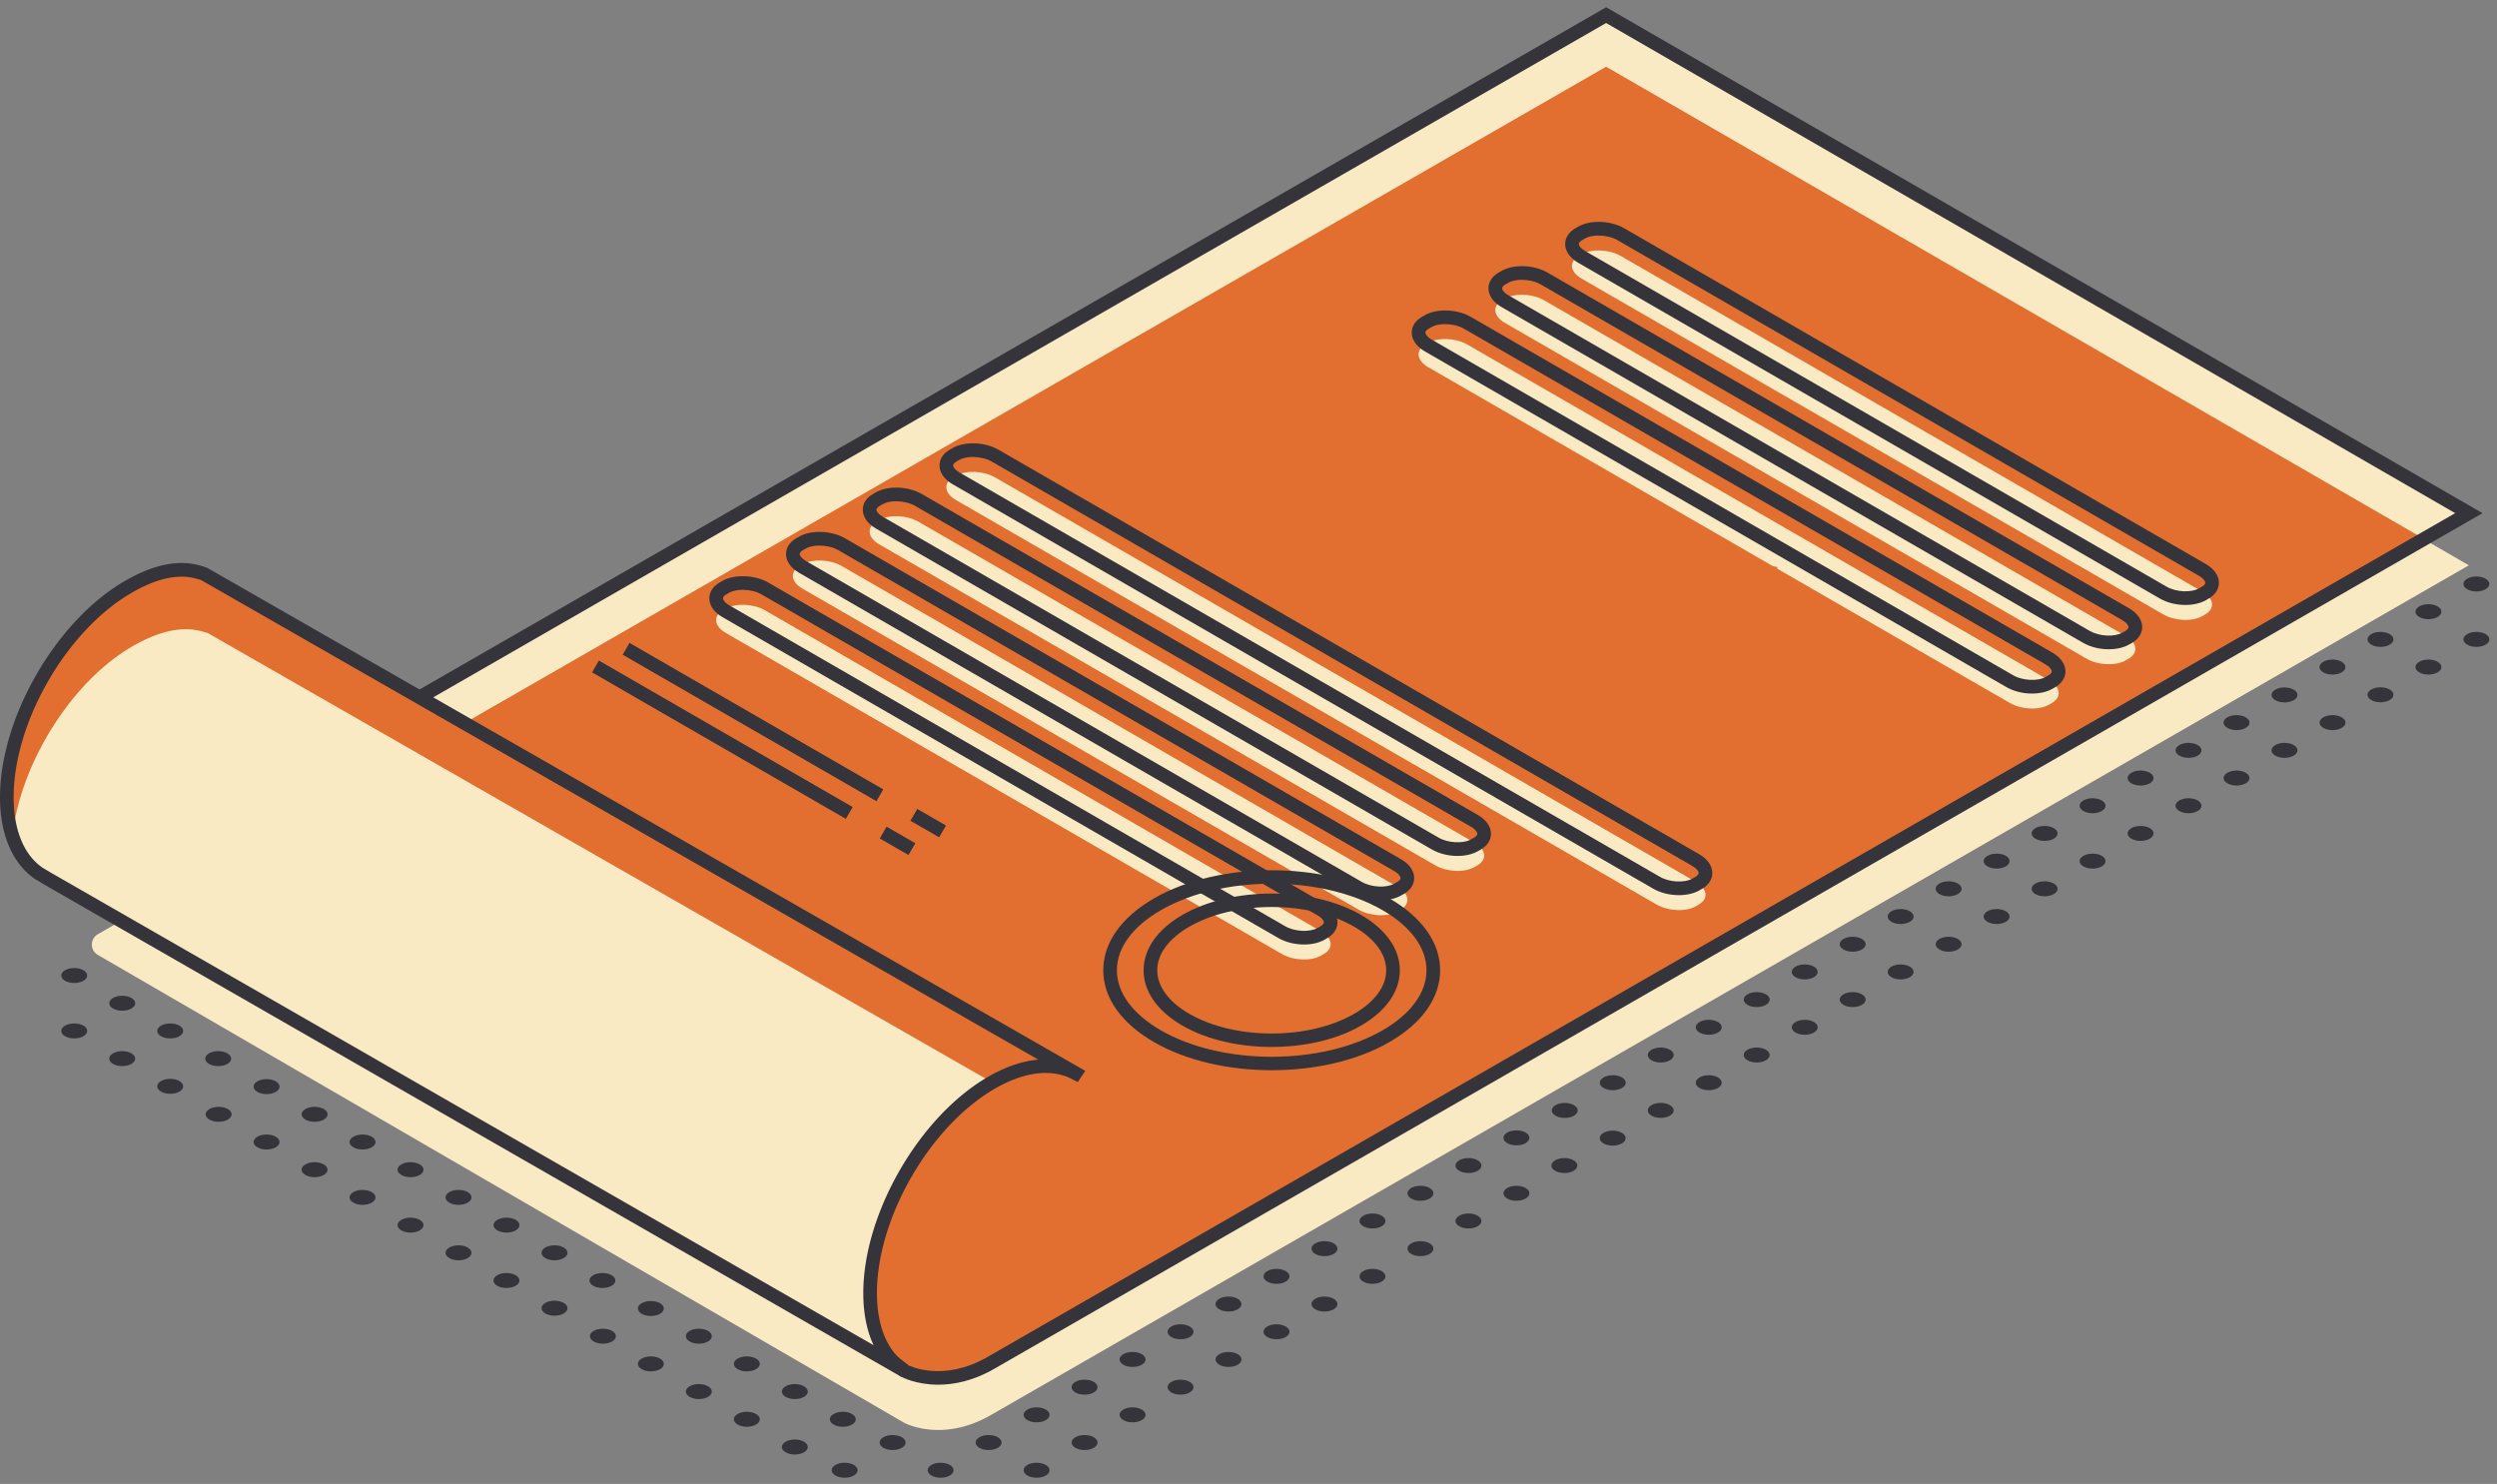
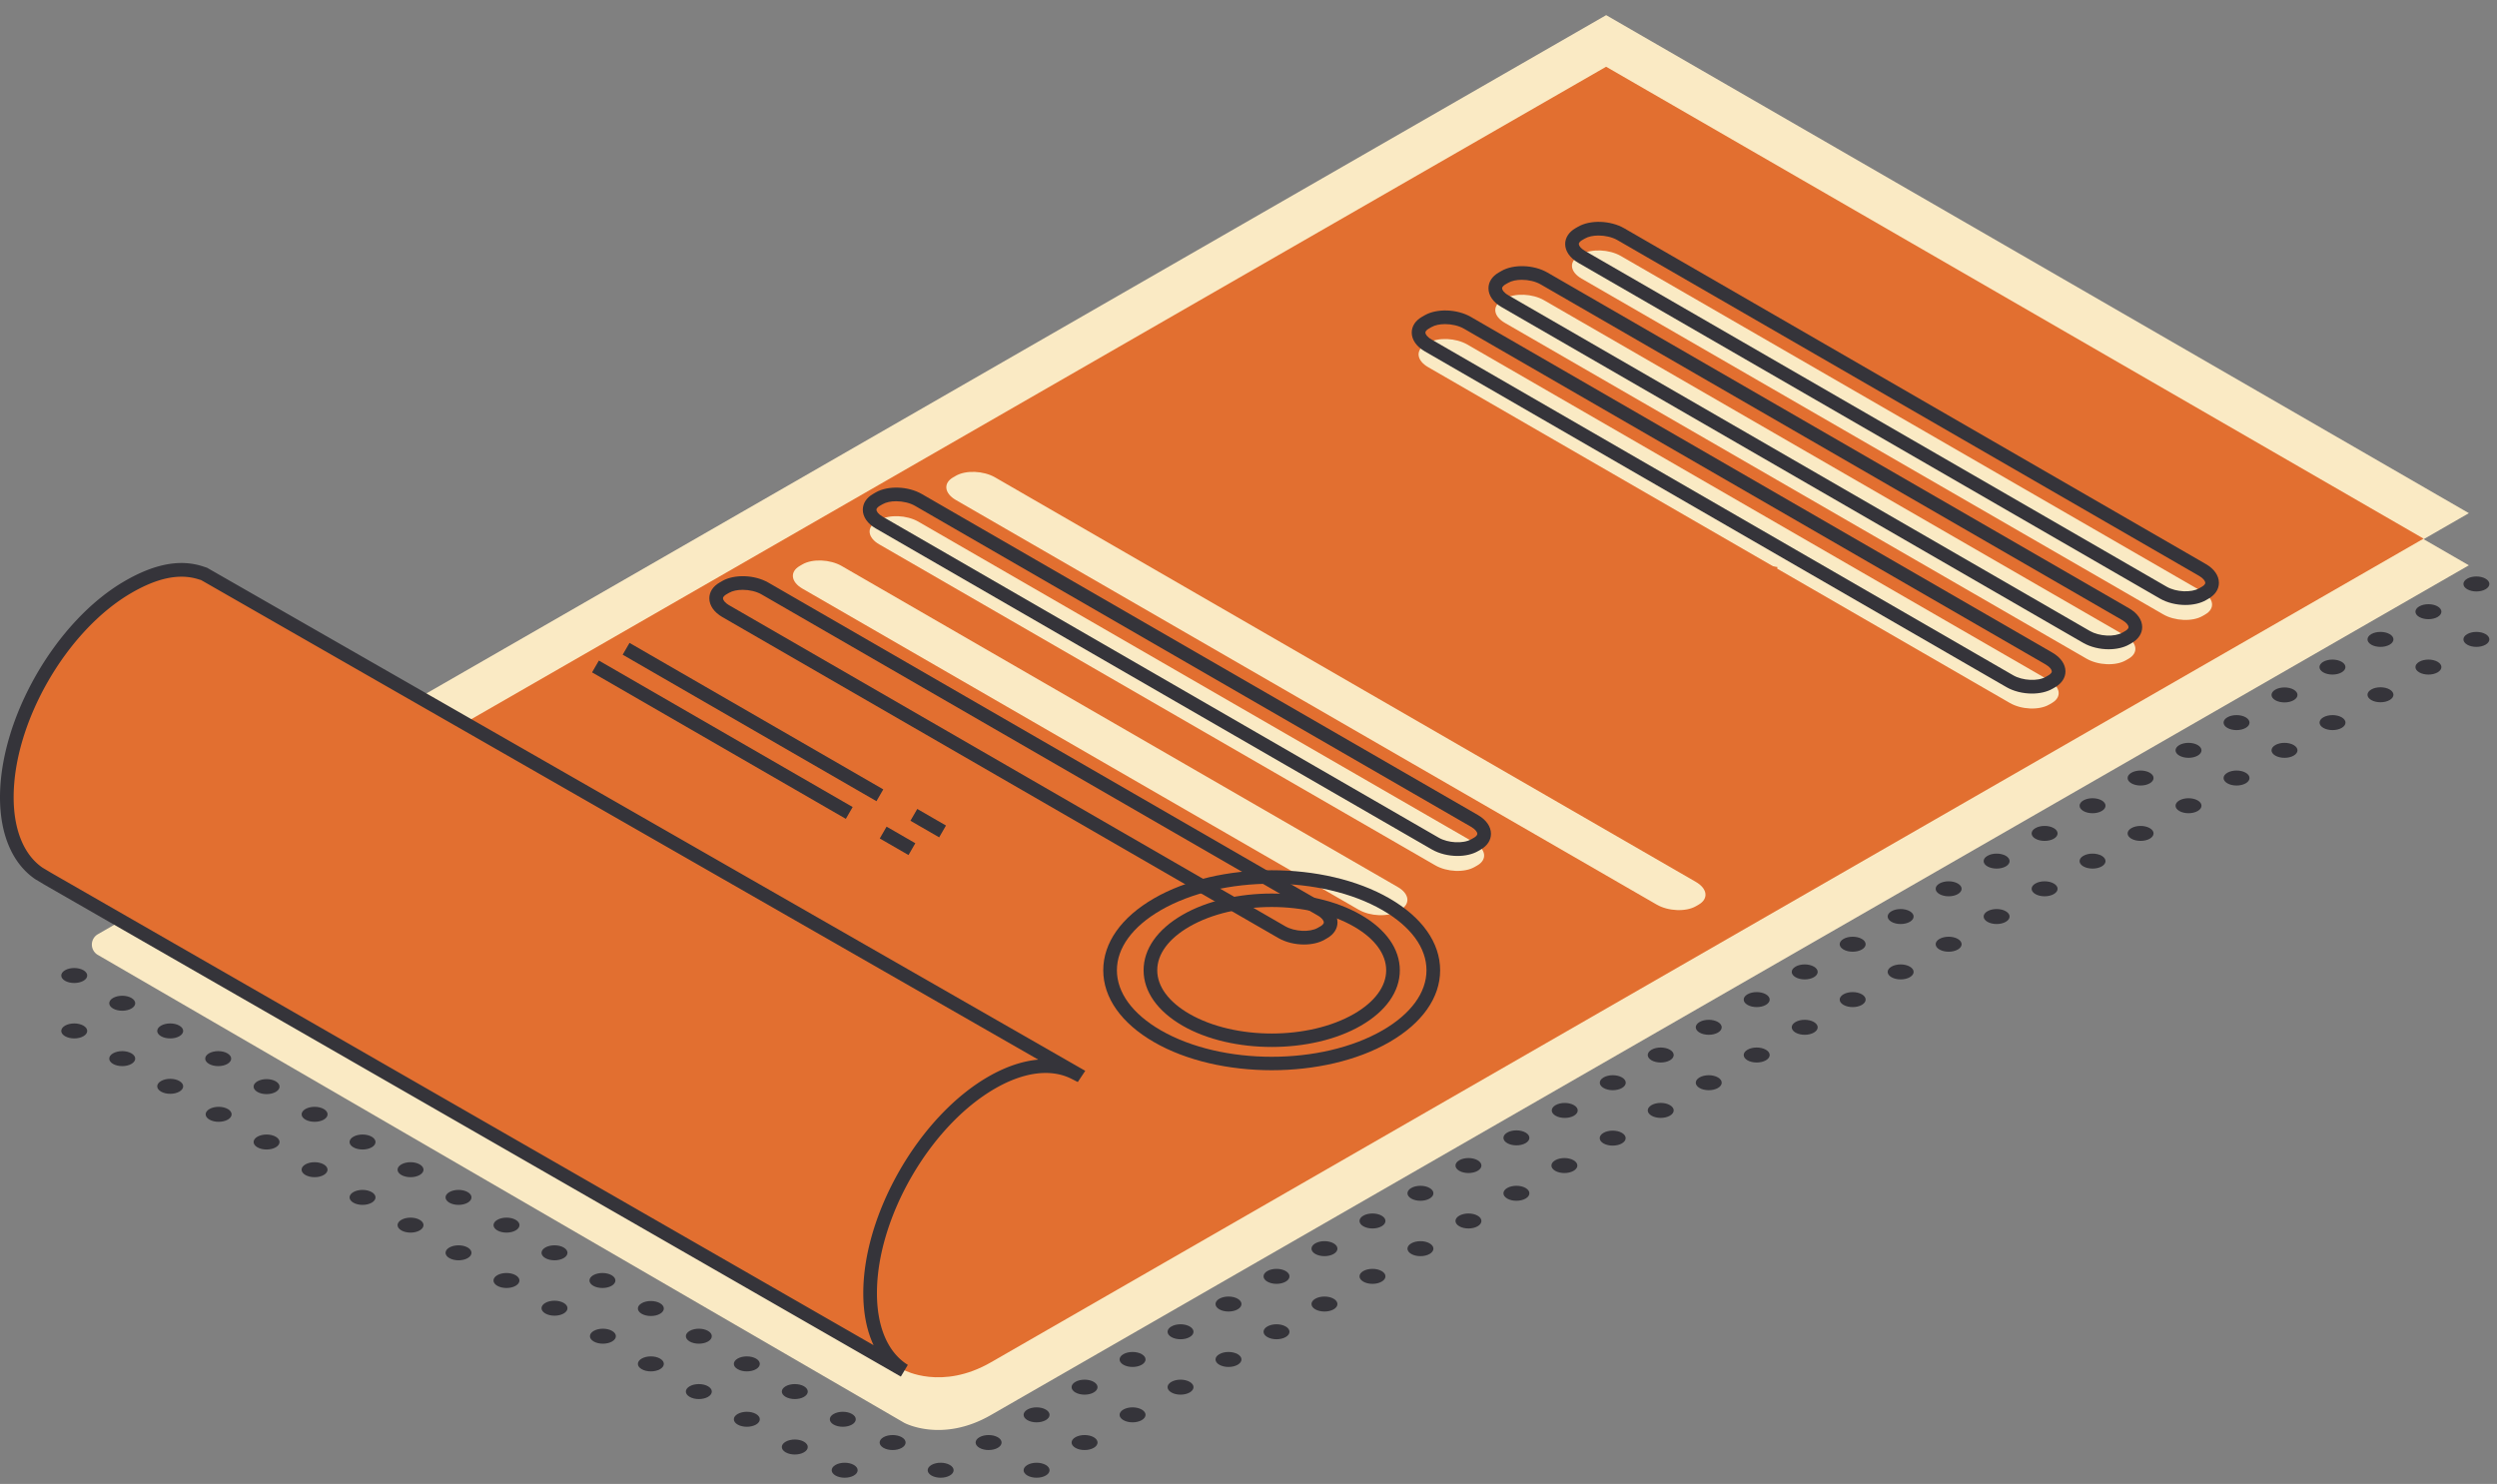
<svg xmlns="http://www.w3.org/2000/svg" width="249" height="148" fill="none">
  <rect width="100%" height="100%" fill="#808080" stroke="none" />
  <path d="M80.173 143.788c.505.291.505.765 0 1.055-.505.293-1.324.293-1.83 0-.505-.29-.505-.764 0-1.055.506-.293 1.325-.293 1.83 0ZM84.96 141.022c.505.292.505.765 0 1.057-.506.291-1.326.291-1.831 0-.505-.292-.505-.765 0-1.057.505-.292 1.325-.292 1.83 0ZM89.74 138.259c.505.292.505.765 0 1.057-.506.292-1.324.292-1.83 0-.505-.292-.505-.765 0-1.057.506-.292 1.324-.292 1.83 0ZM94.53 135.497c.505.292.505.765 0 1.057-.505.292-1.325.292-1.83 0-.506-.292-.506-.765 0-1.057.505-.291 1.325-.291 1.83 0ZM99.31 132.737c.505.29.505.764 0 1.056-.505.292-1.324.292-1.83 0-.505-.292-.505-.766 0-1.056.506-.292 1.325-.292 1.83 0ZM104.096 129.975c.506.292.506.764 0 1.056-.505.292-1.325.292-1.83 0-.506-.292-.506-.764 0-1.056.505-.292 1.325-.292 1.83 0ZM108.88 127.209c.506.292.506.764 0 1.056-.504.292-1.324.292-1.829 0-.505-.292-.505-.764 0-1.056.505-.292 1.325-.292 1.829 0ZM113.666 124.448c.506.292.506.765 0 1.056-.505.292-1.324.292-1.829 0-.507-.291-.507-.764 0-1.056.505-.292 1.324-.292 1.829 0ZM118.452 121.686c.505.292.505.765 0 1.057-.505.291-1.325.291-1.831 0-.505-.292-.505-.765 0-1.057.506-.292 1.326-.292 1.831 0ZM123.236 118.923c.505.292.505.765 0 1.057-.506.292-1.324.292-1.83 0-.505-.292-.505-.765 0-1.057.506-.292 1.324-.292 1.83 0ZM128.022 116.161c.505.292.505.766 0 1.058-.505.291-1.325.291-1.83 0-.506-.292-.506-.766 0-1.058.505-.29 1.325-.29 1.83 0ZM132.802 113.397c.505.291.505.764 0 1.056-.505.292-1.324.292-1.829 0-.506-.292-.506-.765 0-1.056.505-.292 1.324-.292 1.829 0ZM137.592 110.635c.506.292.506.764 0 1.056-.505.292-1.325.292-1.83 0-.506-.292-.506-.764 0-1.056.505-.292 1.325-.292 1.83 0ZM142.372 107.873c.506.292.506.766 0 1.056-.505.292-1.324.292-1.829 0-.505-.29-.505-.764 0-1.056.505-.292 1.324-.292 1.829 0ZM75.39 141.022c.505.292.505.765 0 1.057-.506.291-1.326.291-1.831 0-.506-.292-.506-.765 0-1.057.505-.292 1.325-.292 1.83 0ZM80.173 138.259c.505.292.505.765 0 1.057-.505.292-1.324.292-1.83 0-.505-.292-.505-.765 0-1.057.506-.291 1.325-.291 1.83 0ZM84.96 135.497c.505.292.505.765 0 1.057-.506.292-1.326.292-1.831 0-.505-.292-.505-.765 0-1.057.505-.291 1.325-.291 1.83 0ZM89.74 132.737c.505.29.505.764 0 1.056-.506.292-1.324.292-1.83 0-.505-.292-.505-.766 0-1.056.506-.292 1.324-.292 1.83 0ZM94.53 129.975c.505.292.505.764 0 1.056-.505.292-1.325.292-1.83 0-.506-.292-.506-.764 0-1.056.505-.292 1.325-.292 1.83 0ZM99.31 127.209c.505.292.505.764 0 1.056-.505.292-1.324.292-1.83 0-.505-.292-.505-.764 0-1.056.506-.292 1.325-.292 1.83 0ZM104.096 124.448c.506.292.506.765 0 1.056-.505.292-1.325.292-1.83 0-.506-.291-.506-.764 0-1.056.505-.292 1.325-.292 1.83 0ZM108.88 121.686c.506.292.506.765 0 1.057-.504.291-1.324.291-1.829 0-.505-.292-.505-.765 0-1.057.505-.292 1.325-.292 1.829 0ZM113.665 118.923c.506.292.506.765 0 1.057-.505.292-1.324.292-1.829 0-.505-.292-.505-.765 0-1.057.505-.292 1.324-.292 1.829 0ZM118.452 116.161c.505.292.505.766 0 1.058-.505.291-1.325.291-1.831 0-.505-.292-.505-.766 0-1.058.506-.29 1.326-.29 1.831 0ZM123.236 113.397c.505.291.505.764 0 1.056-.506.292-1.324.292-1.83 0-.505-.292-.505-.765 0-1.056.506-.292 1.324-.292 1.83 0ZM128.022 110.635c.505.292.505.764 0 1.056-.505.292-1.325.292-1.83 0-.506-.292-.506-.764 0-1.056.505-.292 1.325-.292 1.83 0ZM132.802 107.873c.505.292.505.766 0 1.056-.505.292-1.324.292-1.829 0-.506-.29-.506-.764 0-1.056.505-.292 1.324-.292 1.829 0ZM137.592 105.111c.506.292.506.766 0 1.058-.505.29-1.325.29-1.83 0-.506-.292-.506-.766 0-1.058.505-.292 1.325-.292 1.83 0ZM70.603 138.259c.505.292.505.765 0 1.057-.505.292-1.324.292-1.83 0-.505-.292-.505-.765 0-1.057.506-.291 1.325-.291 1.83 0ZM75.39 135.497c.505.292.505.765 0 1.057-.506.292-1.326.292-1.831 0-.506-.292-.506-.765 0-1.057.505-.291 1.325-.291 1.83 0ZM80.173 132.737c.505.29.505.764 0 1.056-.505.292-1.324.292-1.83 0-.505-.292-.505-.766 0-1.056.506-.292 1.325-.292 1.83 0ZM84.96 129.975c.505.292.505.764 0 1.056-.506.292-1.326.292-1.831 0-.505-.292-.505-.764 0-1.056.505-.292 1.325-.292 1.83 0ZM89.74 127.209c.505.292.505.764 0 1.056-.506.292-1.324.292-1.83 0-.505-.292-.505-.764 0-1.056.506-.292 1.324-.292 1.83 0ZM94.53 124.448c.505.292.505.765 0 1.056-.505.292-1.325.292-1.83 0-.506-.291-.506-.764 0-1.056.505-.292 1.325-.292 1.83 0ZM99.31 121.686c.505.292.505.765 0 1.057-.504.291-1.324.291-1.83 0-.505-.292-.505-.765 0-1.057.506-.292 1.326-.292 1.83 0ZM104.096 118.923c.505.292.505.765 0 1.057-.505.292-1.325.292-1.829 0-.507-.292-.507-.765 0-1.057.504-.291 1.324-.291 1.829 0ZM108.88 116.161c.507.292.507.766 0 1.058-.504.291-1.324.291-1.829 0-.505-.292-.505-.766 0-1.058.505-.29 1.325-.29 1.829 0ZM113.665 113.397c.506.291.506.764 0 1.056-.505.292-1.324.292-1.829 0-.505-.292-.505-.765 0-1.056.505-.292 1.324-.292 1.829 0ZM118.452 110.635c.505.292.505.764 0 1.056-.505.292-1.325.292-1.831 0-.505-.292-.505-.764 0-1.056.506-.292 1.326-.292 1.831 0ZM123.236 107.873c.505.292.505.766 0 1.056-.506.292-1.324.292-1.83 0-.505-.29-.505-.764 0-1.056.506-.292 1.324-.292 1.83 0ZM128.022 105.111c.505.292.505.766 0 1.058-.505.29-1.325.29-1.83 0-.506-.292-.506-.766 0-1.058.505-.292 1.325-.292 1.83 0ZM132.802 102.35c.505.292.505.765 0 1.057-.505.291-1.324.291-1.829 0-.506-.292-.506-.765 0-1.057.505-.292 1.324-.292 1.829 0ZM65.819 135.497c.505.292.505.765 0 1.057-.505.292-1.325.292-1.83 0-.506-.292-.506-.765 0-1.057.505-.291 1.325-.291 1.83 0ZM70.603 132.737c.505.29.505.764 0 1.056-.505.292-1.324.292-1.83 0-.505-.292-.505-.766 0-1.056.506-.292 1.325-.292 1.83 0ZM75.39 129.975c.505.292.505.764 0 1.056-.506.292-1.326.292-1.831 0-.506-.292-.506-.764 0-1.056.505-.292 1.325-.292 1.83 0ZM80.173 127.209c.505.292.505.764 0 1.056-.505.292-1.324.292-1.83 0-.505-.292-.505-.764 0-1.056.506-.292 1.325-.292 1.83 0ZM84.96 124.448c.505.292.505.765 0 1.056-.506.292-1.326.292-1.831 0-.505-.291-.505-.764 0-1.056.505-.292 1.325-.292 1.83 0ZM89.74 121.685c.505.292.505.765 0 1.057-.506.292-1.324.292-1.83 0-.505-.292-.505-.765 0-1.057.506-.292 1.324-.292 1.83 0ZM94.53 118.923c.505.292.505.765 0 1.057-.505.292-1.325.292-1.83 0-.506-.292-.506-.765 0-1.057.505-.291 1.325-.291 1.83 0ZM99.31 116.161c.505.292.505.766 0 1.058-.504.291-1.324.291-1.83 0-.505-.292-.505-.766 0-1.058.506-.29 1.326-.29 1.83 0ZM104.099 113.397c.505.291.505.764 0 1.056-.505.292-1.325.292-1.829 0-.506-.292-.506-.765 0-1.056.504-.292 1.324-.292 1.829 0ZM108.882 110.635c.505.292.505.764 0 1.056-.506.292-1.326.292-1.831 0-.505-.292-.505-.764 0-1.056.505-.292 1.325-.292 1.831 0ZM113.665 107.873c.506.292.506.766 0 1.056-.505.292-1.324.292-1.829 0-.505-.29-.505-.764 0-1.056.505-.292 1.324-.292 1.829 0ZM118.452 105.111c.505.292.505.766 0 1.058-.505.29-1.325.29-1.831 0-.505-.292-.505-.766 0-1.058.506-.292 1.326-.292 1.831 0ZM123.236 102.349c.505.292.505.765 0 1.057-.506.292-1.324.292-1.83 0-.505-.292-.505-.765 0-1.057.506-.292 1.324-.292 1.83 0ZM128.022 99.587c.505.292.505.765 0 1.057-.505.292-1.325.292-1.83 0-.506-.292-.506-.765 0-1.057.505-.29 1.325-.29 1.83 0ZM61.036 132.737c.506.29.506.764 0 1.056-.505.292-1.324.292-1.829 0-.505-.292-.505-.766 0-1.056.505-.292 1.324-.292 1.83 0ZM65.819 129.975c.505.292.505.764 0 1.056-.505.292-1.325.292-1.83 0-.506-.292-.506-.764 0-1.056.505-.292 1.325-.292 1.83 0ZM70.603 127.209c.505.292.505.764 0 1.056-.505.292-1.324.292-1.83 0-.505-.292-.505-.764 0-1.056.506-.292 1.325-.292 1.83 0ZM75.39 124.448c.505.292.505.765 0 1.056-.506.292-1.326.292-1.831 0-.506-.291-.506-.764 0-1.056.505-.292 1.325-.292 1.83 0ZM80.173 121.685c.505.292.505.765 0 1.057-.505.292-1.324.292-1.83 0-.505-.292-.505-.765 0-1.057.506-.292 1.325-.292 1.83 0ZM84.96 118.923c.505.292.505.765 0 1.057-.506.292-1.326.292-1.831 0-.505-.292-.505-.765 0-1.057.505-.291 1.325-.291 1.83 0ZM89.74 116.163c.505.29.505.763 0 1.055-.506.293-1.324.293-1.83 0-.505-.292-.505-.765 0-1.055.506-.292 1.324-.292 1.83 0ZM94.53 113.397c.505.291.505.764 0 1.056-.506.292-1.326.292-1.83 0-.506-.292-.506-.765 0-1.056.504-.292 1.324-.292 1.83 0ZM99.31 110.635c.507.292.507.764 0 1.056-.504.292-1.324.292-1.83 0-.505-.292-.505-.764 0-1.056.506-.292 1.326-.292 1.83 0ZM104.099 107.873c.505.292.505.766 0 1.056-.505.292-1.325.292-1.829 0-.506-.29-.506-.764 0-1.056.504-.292 1.324-.292 1.829 0ZM108.882 105.111c.505.292.505.766 0 1.058-.506.29-1.326.29-1.831 0-.505-.292-.505-.766 0-1.058.505-.292 1.325-.292 1.831 0ZM113.665 102.349c.506.292.506.765 0 1.057-.505.292-1.324.292-1.829 0-.505-.292-.505-.765 0-1.057.505-.291 1.324-.291 1.829 0ZM118.452 99.587c.505.292.505.765 0 1.057-.505.292-1.325.292-1.831 0-.505-.292-.505-.765 0-1.057.506-.29 1.326-.29 1.831 0ZM123.236 96.823c.505.29.505.764 0 1.056-.506.292-1.324.292-1.83 0-.505-.292-.505-.766 0-1.056.506-.292 1.324-.292 1.83 0ZM56.21 129.944c.505.292.505.765 0 1.056-.507.292-1.326.292-1.831 0-.505-.291-.505-.764 0-1.056.505-.292 1.324-.292 1.83 0ZM60.99 127.182c.505.292.505.765 0 1.057-.505.291-1.324.291-1.83 0-.505-.292-.505-.765 0-1.057.506-.292 1.325-.292 1.83 0ZM65.78 124.419c.505.292.505.765 0 1.057-.505.292-1.325.292-1.83 0-.506-.292-.506-.765 0-1.057.505-.291 1.325-.291 1.83 0ZM70.56 121.657c.505.292.505.766 0 1.058-.505.292-1.324.292-1.83 0-.505-.292-.505-.766 0-1.058.506-.29 1.325-.29 1.83 0ZM75.35 118.893c.506.291.506.764 0 1.056-.505.292-1.325.292-1.83 0-.506-.292-.506-.765 0-1.056.505-.292 1.325-.292 1.83 0ZM80.13 116.131c.506.292.506.764 0 1.056-.505.292-1.324.292-1.83 0-.504-.292-.504-.764 0-1.056.506-.292 1.325-.292 1.83 0ZM84.917 113.37c.505.292.505.764 0 1.056-.506.292-1.326.292-1.831 0-.505-.292-.505-.764 0-1.056.505-.292 1.325-.292 1.83 0ZM89.7 110.607c.506.292.506.766 0 1.058-.505.29-1.324.29-1.829 0-.505-.292-.505-.766 0-1.058.505-.292 1.324-.292 1.83 0ZM94.487 107.845c.505.292.505.765 0 1.057-.505.292-1.325.292-1.83 0-.506-.292-.506-.765 0-1.057.505-.292 1.325-.292 1.83 0ZM99.27 105.083c.506.292.506.765 0 1.057-.504.292-1.323.292-1.828 0-.506-.292-.506-.765 0-1.057.505-.291 1.324-.291 1.829 0ZM104.053 102.317c.506.292.506.766 0 1.058-.505.292-1.325.292-1.83 0-.506-.292-.506-.766 0-1.058.505-.29 1.325-.29 1.83 0ZM108.841 99.557c.507.29.507.764 0 1.056-.505.292-1.324.292-1.829 0-.506-.292-.506-.765 0-1.056.505-.292 1.324-.292 1.829 0ZM113.622 96.795c.506.292.506.764 0 1.056-.505.292-1.324.292-1.829 0-.505-.292-.505-.764 0-1.056.505-.292 1.324-.292 1.829 0ZM118.413 94.034c.505.292.505.765 0 1.056-.506.292-1.326.292-1.831 0-.505-.291-.505-.764 0-1.056.505-.292 1.325-.292 1.831 0ZM51.42 127.182c.506.292.506.765 0 1.057-.505.291-1.323.291-1.83 0-.505-.292-.505-.765 0-1.057.507-.292 1.325-.292 1.83 0ZM56.21 124.419c.505.292.505.765 0 1.057-.506.292-1.326.292-1.831 0-.505-.292-.505-.765 0-1.057.505-.291 1.325-.291 1.83 0ZM60.993 121.657c.506.292.506.766 0 1.058-.505.292-1.324.292-1.829 0-.505-.292-.505-.766 0-1.056.505-.292 1.324-.292 1.83-.002ZM65.78 118.893c.505.291.505.764 0 1.056-.505.292-1.325.292-1.83 0-.506-.292-.506-.765 0-1.056.505-.292 1.325-.292 1.83 0ZM70.56 116.131c.505.292.505.764 0 1.056-.505.292-1.324.292-1.83 0-.505-.292-.505-.764 0-1.056.506-.292 1.325-.292 1.83 0ZM75.35 113.37c.506.292.506.764 0 1.056-.505.292-1.325.292-1.83 0-.506-.292-.506-.764 0-1.056.505-.292 1.325-.292 1.83 0ZM80.13 110.607c.506.292.506.766 0 1.058-.505.29-1.324.29-1.83 0-.504-.292-.504-.766 0-1.058.506-.292 1.325-.292 1.83 0ZM84.917 107.845c.505.292.505.765 0 1.057-.506.292-1.326.292-1.831 0-.505-.292-.505-.765 0-1.057.505-.292 1.325-.292 1.83 0ZM89.7 105.083c.506.292.506.765 0 1.057-.505.292-1.324.292-1.829 0-.505-.292-.505-.765 0-1.057.505-.291 1.324-.291 1.83 0ZM94.487 102.317c.505.292.505.766 0 1.058-.505.292-1.325.292-1.83 0-.506-.292-.506-.766 0-1.058.505-.29 1.325-.29 1.83 0ZM99.27 99.557c.508.29.508.764 0 1.056-.504.292-1.323.292-1.828 0-.506-.292-.506-.765 0-1.056.505-.292 1.324-.292 1.829 0ZM104.056 96.795c.506.292.506.764 0 1.056-.505.292-1.325.292-1.83 0-.504-.292-.504-.764 0-1.056.505-.292 1.325-.292 1.83 0ZM108.842 94.034c.506.292.506.765 0 1.056-.506.292-1.325.292-1.83 0-.506-.291-.506-.764 0-1.056.505-.292 1.324-.292 1.83 0ZM113.622 91.268c.506.292.506.765 0 1.057-.505.29-1.324.29-1.829 0-.505-.292-.505-.765 0-1.057.505-.292 1.324-.292 1.829 0ZM46.64 124.419c.503.292.503.765 0 1.057-.507.292-1.326.292-1.831 0-.506-.292-.506-.765 0-1.057.505-.291 1.324-.291 1.83 0ZM51.424 121.659c.506.29.506.764 0 1.056-.505.292-1.324.292-1.83 0s-.506-.766.001-1.056c.505-.292 1.324-.292 1.83 0ZM56.21 118.893c.505.291.505.764 0 1.056-.506.292-1.326.292-1.831 0-.505-.292-.505-.765 0-1.056.505-.292 1.325-.292 1.83 0ZM60.993 116.131c.506.292.506.764 0 1.056-.505.292-1.324.292-1.829 0-.505-.292-.505-.764 0-1.056.505-.292 1.324-.292 1.83 0ZM65.78 113.37c.505.292.505.764 0 1.056-.505.292-1.325.292-1.83 0-.506-.292-.506-.764 0-1.056.505-.292 1.325-.292 1.83 0ZM70.56 110.607c.505.292.505.766 0 1.058-.505.29-1.324.29-1.83 0-.505-.292-.505-.766 0-1.058.506-.292 1.325-.292 1.83 0ZM75.35 107.845c.506.292.506.765 0 1.057-.505.292-1.325.292-1.83 0-.506-.292-.506-.765 0-1.057.505-.292 1.325-.292 1.83 0ZM80.13 105.083c.506.292.506.765 0 1.057-.505.292-1.324.292-1.83 0-.504-.292-.504-.765 0-1.057.506-.291 1.325-.291 1.83 0ZM84.917 102.319c.505.29.505.764 0 1.056-.506.292-1.326.292-1.831 0-.505-.292-.505-.766 0-1.056.505-.292 1.325-.292 1.83 0ZM89.7 99.557c.506.29.506.764 0 1.056-.505.292-1.324.292-1.829 0-.505-.292-.505-.765 0-1.056.505-.292 1.324-.292 1.83 0ZM94.487 96.795c.505.292.505.764 0 1.056-.505.292-1.325.292-1.83 0-.506-.292-.506-.764 0-1.056.505-.292 1.325-.292 1.83 0ZM99.27 94.034c.508.292.508.765 0 1.056-.504.292-1.323.292-1.828 0-.506-.291-.506-.764 0-1.056.505-.292 1.324-.292 1.829 0ZM104.056 91.268c.506.292.506.765 0 1.057-.505.29-1.324.29-1.83 0-.504-.292-.504-.765 0-1.057.506-.292 1.325-.292 1.83 0ZM108.842 88.505c.506.292.506.765 0 1.057-.505.292-1.325.292-1.83 0-.506-.292-.506-.765 0-1.057.505-.29 1.325-.29 1.83 0ZM41.854 121.659c.505.29.505.764 0 1.056-.505.292-1.324.292-1.83 0s-.506-.766 0-1.056c.506-.292 1.325-.292 1.83 0ZM46.64 118.893c.503.291.503.764 0 1.056-.506.292-1.326.292-1.831 0-.506-.292-.506-.765 0-1.056.505-.292 1.325-.292 1.83 0ZM51.424 116.131c.505.292.505.764 0 1.056-.505.292-1.324.292-1.83 0s-.506-.764 0-1.056c.506-.292 1.325-.292 1.83 0ZM56.21 113.37c.505.292.505.764 0 1.056-.506.292-1.326.292-1.831 0-.505-.292-.505-.764 0-1.056.505-.292 1.325-.292 1.83 0ZM60.993 110.607c.506.292.506.766 0 1.058-.505.29-1.324.29-1.829 0-.505-.292-.505-.766 0-1.058.505-.292 1.324-.292 1.83 0ZM65.78 107.845c.505.292.505.765 0 1.057-.505.292-1.325.292-1.83 0-.506-.292-.506-.765 0-1.057.505-.292 1.325-.292 1.83 0ZM70.56 105.083c.505.292.505.765 0 1.057-.505.292-1.324.292-1.83 0-.505-.292-.505-.765 0-1.057.506-.291 1.325-.291 1.83 0ZM75.35 102.319c.506.29.506.764 0 1.056-.505.292-1.325.292-1.83 0-.506-.292-.506-.766 0-1.056.505-.292 1.325-.292 1.83 0ZM80.13 99.557c.506.29.506.764 0 1.056-.505.292-1.324.292-1.83 0-.504-.292-.504-.765 0-1.056.506-.292 1.325-.292 1.83 0ZM84.917 96.795c.505.292.505.764 0 1.056-.506.292-1.326.292-1.831 0-.505-.292-.505-.764 0-1.056.505-.292 1.325-.292 1.83 0ZM89.7 94.034c.506.292.506.765 0 1.056-.505.292-1.324.292-1.829 0-.505-.291-.505-.764 0-1.056.505-.292 1.324-.292 1.83 0ZM94.487 91.268c.505.292.505.765 0 1.057-.505.29-1.325.29-1.83 0-.506-.292-.506-.765 0-1.057.505-.292 1.325-.292 1.83 0ZM99.272 88.505c.505.292.505.765 0 1.057-.507.292-1.325.292-1.83 0-.506-.292-.506-.765 0-1.057.505-.29 1.324-.29 1.83 0ZM104.056 85.743c.506.292.506.766 0 1.058-.505.291-1.324.291-1.83 0-.504-.293-.504-.766 0-1.058.506-.29 1.325-.29 1.83 0ZM37.068 118.893c.505.292.505.764 0 1.056-.506.292-1.324.292-1.83 0-.505-.292-.505-.764 0-1.056.506-.292 1.324-.292 1.83 0ZM41.854 116.131c.505.292.505.764 0 1.056-.505.292-1.324.292-1.83 0s-.506-.764 0-1.056c.506-.292 1.325-.292 1.83 0ZM46.64 113.37c.503.292.503.765 0 1.056-.506.292-1.326.292-1.831 0-.506-.291-.506-.764 0-1.056.505-.292 1.325-.292 1.83 0ZM51.423 110.607c.505.292.505.766 0 1.058-.505.29-1.324.29-1.83 0-.505-.292-.505-.766 0-1.058.506-.292 1.325-.292 1.83 0ZM56.21 107.845c.505.292.505.765 0 1.057-.506.292-1.326.292-1.831 0-.505-.292-.505-.765 0-1.057.505-.292 1.325-.292 1.83 0ZM60.993 105.083c.506.292.506.765 0 1.057-.505.292-1.324.292-1.829 0-.505-.292-.505-.765 0-1.057.505-.291 1.324-.291 1.83 0ZM65.78 102.319c.505.29.505.764 0 1.056-.505.292-1.325.292-1.83 0-.506-.292-.506-.766 0-1.056.505-.292 1.325-.292 1.83 0ZM70.56 99.557c.505.292.505.764 0 1.056-.505.292-1.324.292-1.83 0-.505-.292-.505-.764 0-1.056.506-.292 1.325-.292 1.83 0ZM75.35 96.795c.506.292.506.764 0 1.056-.505.292-1.325.292-1.83 0-.506-.292-.506-.764 0-1.056.505-.292 1.325-.292 1.83 0ZM80.13 94.034c.506.292.506.765 0 1.056-.505.292-1.324.292-1.83 0-.504-.291-.504-.764 0-1.056.506-.292 1.325-.292 1.83 0ZM84.917 91.268c.505.292.505.765 0 1.057-.506.29-1.326.29-1.831 0-.505-.292-.505-.765 0-1.057.505-.292 1.325-.292 1.83 0ZM89.7 88.505c.506.292.506.765 0 1.057-.505.292-1.324.292-1.829 0-.505-.292-.505-.765 0-1.057.505-.29 1.324-.29 1.83 0ZM94.487 85.743c.505.292.505.766 0 1.058-.505.291-1.324.291-1.83 0-.506-.293-.506-.766 0-1.056.506-.293 1.325-.293 1.83-.002ZM99.272 82.983c.505.29.505.764 0 1.056-.505.292-1.325.292-1.83 0-.506-.292-.506-.766 0-1.056.505-.292 1.325-.292 1.83 0ZM32.284 116.131c.505.292.505.764 0 1.056-.505.292-1.325.292-1.83 0-.506-.292-.506-.764 0-1.056.505-.292 1.325-.292 1.83 0ZM37.068 113.37c.505.292.505.765 0 1.056-.504.292-1.324.292-1.83 0-.505-.291-.505-.764 0-1.056.506-.292 1.326-.292 1.83 0ZM41.854 110.607c.505.292.505.766 0 1.058-.505.29-1.324.29-1.83 0-.506-.292-.506-.766 0-1.058.506-.292 1.325-.292 1.83 0ZM46.64 107.845c.505.292.505.765 0 1.057-.506.292-1.326.292-1.831 0-.506-.292-.506-.765 0-1.057.505-.292 1.325-.292 1.83 0ZM51.423 105.083c.505.292.505.765 0 1.057-.505.292-1.324.292-1.83 0-.505-.292-.505-.765 0-1.057.506-.291 1.325-.291 1.83 0ZM56.21 102.319c.505.29.505.764 0 1.056-.506.292-1.326.292-1.831 0-.505-.292-.505-.766 0-1.056.505-.292 1.325-.292 1.83 0ZM60.993 99.557c.506.292.506.764 0 1.056-.505.292-1.324.292-1.829 0-.505-.292-.505-.764 0-1.056.505-.292 1.324-.292 1.83 0ZM65.78 96.795c.505.292.505.764 0 1.056-.505.292-1.325.292-1.83 0-.506-.292-.506-.764 0-1.056.505-.292 1.325-.292 1.83 0ZM70.56 94.034c.505.292.505.765 0 1.056-.505.292-1.324.292-1.83 0-.505-.291-.505-.764 0-1.056.506-.292 1.325-.292 1.83 0ZM75.35 91.268c.506.292.506.765 0 1.057-.505.29-1.325.29-1.83 0-.506-.292-.506-.765 0-1.057.505-.292 1.325-.292 1.83 0ZM80.13 88.505c.506.292.506.765 0 1.057-.505.292-1.324.292-1.83 0-.504-.292-.504-.765 0-1.057.506-.29 1.325-.29 1.83 0ZM84.917 85.745c.505.29.505.763 0 1.055-.506.293-1.326.293-1.831 0-.505-.291-.505-.765 0-1.055.505-.293 1.325-.293 1.83 0ZM89.702 82.983c.504.29.504.764 0 1.056-.507.292-1.326.292-1.83 0-.506-.292-.506-.766 0-1.056.504-.292 1.323-.292 1.83 0ZM27.497 113.37c.506.292.506.765 0 1.056-.505.292-1.324.292-1.829 0-.505-.291-.505-.764 0-1.056.505-.292 1.324-.292 1.83 0ZM32.288 110.607c.505.292.505.766 0 1.058-.506.29-1.326.29-1.83 0-.506-.292-.506-.766 0-1.058.504-.292 1.324-.292 1.83 0ZM37.068 107.845c.505.292.505.765 0 1.057-.504.292-1.324.292-1.83 0-.505-.292-.505-.765 0-1.057.506-.292 1.326-.292 1.83 0ZM41.857 105.083c.505.292.505.765 0 1.057-.506.292-1.324.292-1.83 0-.505-.292-.505-.765 0-1.057.506-.291 1.324-.291 1.83 0ZM46.64 102.319c.505.29.505.764 0 1.056-.506.292-1.326.292-1.831 0-.506-.292-.506-.766 0-1.056.505-.292 1.325-.292 1.83 0ZM51.423 99.557c.505.292.505.764 0 1.056-.505.292-1.324.292-1.83 0-.505-.292-.505-.764 0-1.056.506-.292 1.325-.292 1.83 0ZM56.21 96.795c.505.292.505.764 0 1.056-.506.292-1.326.292-1.831 0-.505-.292-.505-.764 0-1.056.505-.292 1.325-.292 1.83 0ZM60.993 94.034c.506.292.506.765 0 1.056-.505.292-1.324.292-1.829 0-.505-.291-.505-.764 0-1.056.505-.292 1.324-.292 1.83 0ZM65.78 91.268c.505.292.505.765 0 1.057-.505.29-1.325.29-1.83 0-.506-.292-.506-.765 0-1.057.505-.292 1.325-.292 1.83 0ZM70.56 88.505c.505.292.505.765 0 1.057-.505.292-1.324.292-1.83 0-.505-.292-.505-.765 0-1.057.506-.29 1.325-.29 1.83 0ZM75.35 85.745c.506.29.506.763 0 1.055-.505.293-1.325.293-1.83 0-.506-.291-.506-.765 0-1.055.505-.293 1.325-.293 1.83 0ZM22.718 110.607c.505.292.505.766 0 1.058-.506.29-1.326.29-1.831 0-.506-.292-.506-.766 0-1.058.505-.292 1.325-.292 1.83 0ZM27.497 107.845c.506.292.506.765 0 1.057-.505.292-1.324.292-1.829 0-.505-.292-.505-.765 0-1.057.505-.292 1.324-.292 1.83 0ZM32.288 105.083c.505.292.505.765 0 1.057-.506.292-1.326.292-1.83 0-.506-.292-.506-.765 0-1.057.504-.291 1.324-.291 1.83 0ZM37.068 102.319c.506.292.506.764 0 1.056-.504.292-1.324.292-1.83 0-.505-.292-.505-.764 0-1.056.506-.292 1.326-.292 1.83 0ZM41.857 99.557c.505.292.505.764 0 1.056-.506.292-1.324.292-1.83 0-.505-.292-.505-.764 0-1.056.506-.292 1.324-.292 1.83 0ZM46.64 96.795c.505.292.505.766 0 1.056-.506.292-1.326.292-1.831 0-.506-.29-.506-.764 0-1.056.505-.292 1.325-.292 1.83 0ZM51.423 94.034c.505.292.505.765 0 1.056-.505.292-1.324.292-1.83 0-.505-.291-.505-.764 0-1.056.506-.292 1.325-.292 1.83 0ZM56.21 91.268c.505.292.505.765 0 1.057-.506.29-1.326.29-1.831 0-.505-.292-.505-.765 0-1.057.505-.292 1.325-.292 1.83 0ZM60.993 88.505c.506.292.506.765 0 1.057-.505.292-1.324.292-1.829 0-.505-.292-.505-.765 0-1.057.505-.29 1.324-.29 1.83 0ZM17.888 107.815c.505.291.505.764 0 1.056-.505.292-1.324.292-1.83 0-.505-.292-.505-.765 0-1.056.506-.292 1.325-.292 1.83 0ZM22.674 105.053c.506.292.506.764 0 1.056-.505.292-1.325.292-1.83 0-.506-.292-.506-.764 0-1.056.505-.292 1.325-.292 1.83 0ZM27.458 102.291c.506.292.506.764 0 1.056-.505.292-1.324.292-1.829 0-.505-.292-.505-.764 0-1.056.505-.292 1.324-.292 1.83 0ZM32.24 99.53c.506.292.506.765 0 1.056-.504.292-1.324.292-1.83 0-.505-.291-.505-.764 0-1.056.506-.292 1.326-.292 1.83 0ZM37.029 96.764c.505.292.505.765 0 1.057-.506.29-1.324.29-1.83 0-.505-.292-.505-.765 0-1.057.506-.292 1.324-.292 1.83 0ZM41.81 94.001c.505.292.505.765 0 1.057-.505.292-1.325.292-1.83 0-.505-.292-.505-.765 0-1.057.505-.292 1.325-.292 1.83 0ZM46.599 91.24c.507.291.507.765 0 1.057-.504.292-1.324.292-1.83 0-.505-.292-.505-.766 0-1.056.506-.292 1.326-.292 1.83 0ZM51.38 88.479c.505.29.505.764 0 1.056-.505.292-1.324.292-1.83 0-.505-.292-.505-.765 0-1.056.506-.292 1.325-.292 1.83 0ZM13.104 105.053c.506.292.506.764 0 1.056-.505.292-1.325.292-1.83 0-.506-.292-.506-.764 0-1.056.505-.292 1.325-.292 1.83 0ZM17.888 102.291c.505.292.505.764 0 1.056-.505.292-1.324.292-1.83 0-.505-.29-.505-.764 0-1.056.506-.292 1.325-.292 1.83 0ZM22.674 99.53c.506.292.506.765 0 1.056-.505.292-1.325.292-1.83 0-.506-.291-.506-.764 0-1.056.505-.292 1.325-.292 1.83 0ZM27.458 96.764c.506.292.506.765 0 1.057-.505.29-1.324.29-1.829 0-.505-.292-.505-.765 0-1.057.505-.292 1.324-.292 1.83 0ZM32.24 94.001c.506.292.506.765 0 1.057-.504.292-1.324.292-1.83 0-.505-.292-.505-.765 0-1.057.506-.292 1.326-.292 1.83 0ZM37.029 91.24c.506.291.506.765 0 1.057-.506.292-1.324.292-1.83 0-.505-.292-.505-.766 0-1.056.506-.292 1.324-.292 1.83 0ZM8.318 102.291c.505.292.505.766 0 1.056-.506.292-1.324.292-1.83 0-.505-.29-.505-.764 0-1.056.506-.292 1.324-.292 1.83 0ZM13.104 99.53c.506.292.506.765 0 1.056-.505.292-1.325.292-1.83 0-.506-.291-.506-.764 0-1.056.505-.292 1.325-.292 1.83 0ZM17.888 96.764c.505.292.505.765 0 1.057-.505.29-1.324.29-1.83 0-.505-.292-.505-.765 0-1.057.506-.292 1.325-.292 1.83 0ZM22.674 94.001c.506.292.506.765 0 1.057-.505.292-1.325.292-1.83 0-.506-.292-.506-.765 0-1.057.505-.292 1.325-.292 1.83 0ZM27.458 91.24c.506.291.506.765 0 1.057-.505.292-1.324.292-1.829 0-.505-.292-.505-.766 0-1.056.505-.292 1.324-.292 1.83 0ZM8.318 96.764c.505.292.505.765 0 1.057-.506.29-1.324.29-1.83 0-.505-.292-.505-.765 0-1.057.506-.292 1.324-.292 1.83 0ZM13.104 94.001c.506.292.506.765 0 1.057-.505.292-1.325.292-1.83 0-.506-.292-.506-.765 0-1.057.505-.292 1.325-.292 1.83 0ZM17.888 91.24c.505.291.505.765 0 1.057-.505.292-1.324.292-1.83 0-.505-.292-.505-.766 0-1.056.506-.292 1.325-.292 1.83 0ZM104.283 146.104c.505.292.505.765 0 1.057-.506.291-1.324.291-1.83 0-.505-.292-.505-.765 0-1.057.506-.292 1.324-.292 1.83 0ZM109.069 143.341c.505.292.505.765 0 1.057-.505.292-1.325.292-1.831 0-.505-.292-.505-.765 0-1.057.506-.291 1.326-.291 1.831 0ZM113.853 140.58c.507.291.507.764 0 1.056-.505.292-1.324.292-1.829 0-.506-.292-.506-.765 0-1.056.505-.292 1.324-.292 1.829 0ZM118.638 137.819c.505.292.505.764 0 1.056-.505.292-1.325.292-1.829 0-.506-.292-.506-.764 0-1.056.504-.292 1.324-.292 1.829 0ZM123.421 135.057c.505.292.505.764 0 1.056-.506.292-1.326.292-1.831 0-.505-.292-.505-.764 0-1.056.505-.292 1.325-.292 1.831 0ZM128.208 132.295c.506.292.506.766 0 1.056-.505.292-1.324.292-1.829 0-.505-.29-.505-.764 0-1.056.505-.292 1.324-.292 1.829 0ZM132.991 129.529c.505.292.505.766 0 1.058-.505.29-1.325.29-1.831 0-.505-.292-.505-.766 0-1.058.506-.292 1.326-.292 1.831 0ZM137.779 126.767c.505.292.505.765 0 1.057-.506.292-1.324.292-1.83 0-.505-.292-.505-.765 0-1.057.506-.291 1.324-.291 1.83 0ZM142.561 124.005c.506.292.506.765 0 1.057-.505.292-1.325.292-1.83 0-.506-.292-.506-.765 0-1.056.505-.292 1.325-.292 1.83-.001ZM147.349 121.245c.505.29.505.764 0 1.056-.505.292-1.324.292-1.829 0-.506-.292-.506-.766 0-1.056.505-.292 1.324-.292 1.829 0ZM152.132 118.483c.505.29.505.764 0 1.056-.506.292-1.326.292-1.831 0-.505-.292-.505-.764 0-1.056.505-.292 1.325-.292 1.831 0ZM156.915 115.717c.506.292.506.764 0 1.056-.505.292-1.324.292-1.829 0-.505-.292-.505-.764 0-1.056.505-.292 1.324-.292 1.829 0ZM94.716 146.104c.506.292.506.765 0 1.057-.505.291-1.324.291-1.83 0-.504-.292-.504-.765 0-1.057.506-.292 1.325-.292 1.83 0ZM99.499 143.341c.505.292.505.765 0 1.057-.506.292-1.326.292-1.83 0-.506-.292-.506-.765 0-1.057.504-.291 1.324-.291 1.83 0ZM104.283 140.58c.505.291.505.764 0 1.056-.506.292-1.324.292-1.83 0-.505-.292-.505-.765 0-1.056.506-.292 1.324-.292 1.83 0ZM109.068 137.819c.505.292.505.764 0 1.056-.505.292-1.325.292-1.831 0-.504-.292-.504-.764 0-1.056.506-.292 1.326-.292 1.831 0ZM113.854 135.057c.506.292.506.764 0 1.056-.506.292-1.325.292-1.83 0-.506-.292-.506-.764 0-1.056.505-.292 1.324-.292 1.83 0ZM118.638 132.295c.505.292.505.766 0 1.056-.505.292-1.324.292-1.829 0-.506-.29-.506-.764 0-1.056.505-.292 1.324-.292 1.829 0ZM123.421 129.529c.505.292.505.766 0 1.058-.506.29-1.326.29-1.831 0-.505-.292-.505-.766 0-1.058.505-.292 1.325-.292 1.831 0ZM128.208 126.767c.506.292.506.765 0 1.057-.505.292-1.324.292-1.829 0-.505-.292-.505-.765 0-1.057.505-.291 1.324-.291 1.829 0ZM132.991 124.006c.505.291.505.764 0 1.056-.505.292-1.325.292-1.831 0-.505-.292-.505-.765 0-1.056.506-.292 1.326-.292 1.831 0ZM137.779 121.245c.505.29.505.764 0 1.056-.506.292-1.324.292-1.83 0-.505-.292-.505-.766 0-1.056.506-.292 1.324-.292 1.83 0ZM142.561 118.483c.506.292.506.764 0 1.056-.505.292-1.325.292-1.83 0-.506-.292-.506-.764 0-1.056.505-.292 1.325-.292 1.83 0ZM147.349 115.717c.505.292.505.764 0 1.056-.505.292-1.324.292-1.829 0-.506-.292-.506-.764 0-1.056.505-.292 1.324-.292 1.829 0ZM152.132 112.955c.505.292.505.766 0 1.056-.506.292-1.326.292-1.831 0-.505-.29-.505-.764 0-1.056.505-.292 1.325-.292 1.831 0ZM85.146 146.104c.505.292.505.765 0 1.057-.505.291-1.324.291-1.83 0-.505-.292-.505-.765 0-1.057.506-.292 1.325-.292 1.83 0ZM89.928 143.341c.506.292.506.765 0 1.057-.505.292-1.325.292-1.83 0-.506-.292-.506-.765 0-1.057.505-.291 1.325-.291 1.83 0ZM94.716 140.58c.506.291.506.764 0 1.056-.505.292-1.324.292-1.83 0-.504-.292-.504-.765 0-1.056.506-.292 1.325-.292 1.83 0ZM99.499 137.819c.505.292.505.764 0 1.056-.506.292-1.326.292-1.83 0-.506-.292-.506-.764 0-1.056.504-.292 1.324-.292 1.83 0ZM104.283 135.057c.506.292.506.764 0 1.056-.506.292-1.324.292-1.83 0-.505-.292-.505-.764 0-1.056.506-.292 1.324-.292 1.83 0ZM109.068 132.295c.505.292.505.766 0 1.056-.505.292-1.325.292-1.831 0-.504-.29-.504-.764 0-1.056.506-.292 1.326-.292 1.831 0ZM113.854 129.529c.506.292.506.766 0 1.058-.506.29-1.325.29-1.83 0-.506-.292-.506-.766 0-1.058.505-.292 1.324-.292 1.83 0ZM118.638 126.767c.505.292.505.765 0 1.057-.505.292-1.324.292-1.829 0-.506-.292-.506-.765 0-1.057.505-.291 1.324-.291 1.829 0ZM123.421 124.006c.505.291.505.764 0 1.056-.506.292-1.326.292-1.831 0-.505-.292-.505-.765 0-1.056.505-.292 1.325-.292 1.831 0ZM128.208 121.245c.506.29.506.764 0 1.056-.505.292-1.324.292-1.829 0-.505-.292-.505-.766 0-1.056.505-.292 1.324-.292 1.829 0ZM132.991 118.483c.505.292.505.764 0 1.056-.505.292-1.325.292-1.831 0-.505-.292-.505-.764 0-1.056.506-.292 1.326-.292 1.831 0ZM137.779 115.717c.505.292.505.764 0 1.056-.506.292-1.324.292-1.83 0-.505-.292-.505-.764 0-1.056.506-.292 1.324-.292 1.83 0ZM142.561 112.955c.506.292.506.766 0 1.056-.505.292-1.325.292-1.83 0-.506-.29-.506-.764 0-1.056.505-.292 1.325-.292 1.83 0ZM147.349 110.193c.505.292.505.766 0 1.058-.505.29-1.324.29-1.829 0-.506-.292-.506-.766 0-1.058.505-.292 1.324-.292 1.829 0ZM147.198 105.135c.505.291.505.764 0 1.056-.505.292-1.325.292-1.831 0-.505-.292-.505-.765 0-1.056.506-.292 1.326-.292 1.831 0ZM151.982 102.373c.505.292.505.764 0 1.056-.506.292-1.324.292-1.83 0-.505-.292-.505-.764 0-1.056.506-.292 1.324-.292 1.83 0ZM156.768 99.608c.506.292.506.764 0 1.056-.505.292-1.325.292-1.83 0-.506-.292-.506-.764 0-1.056.505-.292 1.325-.292 1.83 0ZM161.552 96.846c.505.292.505.765 0 1.056-.504.292-1.324.292-1.829 0-.506-.29-.506-.764 0-1.056.505-.292 1.325-.292 1.829 0ZM166.334 94.084c.506.292.506.765 0 1.057-.505.291-1.324.291-1.829 0-.507-.292-.507-.765 0-1.057.505-.292 1.324-.292 1.829 0ZM171.124 91.321c.505.292.505.766 0 1.058-.506.292-1.326.292-1.831 0-.505-.292-.505-.766 0-1.058.505-.29 1.325-.29 1.831 0ZM175.904 88.56c.505.292.505.765 0 1.057-.506.292-1.324.292-1.83 0-.505-.292-.505-.765 0-1.056.506-.292 1.324-.292 1.83 0ZM180.694 85.8c.505.29.505.763 0 1.055-.505.292-1.325.292-1.831 0-.505-.292-.505-.765 0-1.056.506-.292 1.326-.292 1.831 0ZM185.474 83.034c.505.292.505.764 0 1.056-.505.292-1.324.292-1.829 0-.506-.292-.506-.764 0-1.056.505-.292 1.324-.292 1.829 0ZM190.26 80.272c.506.292.506.765 0 1.056-.505.292-1.325.292-1.83 0-.506-.29-.506-.764 0-1.056.505-.292 1.325-.292 1.83 0ZM195.044 77.51c.506.292.506.765 0 1.057-.505.29-1.324.29-1.829 0-.505-.292-.505-.765 0-1.057.505-.292 1.324-.292 1.829 0ZM199.831 74.747c.505.292.505.765 0 1.057-.506.292-1.326.292-1.831 0-.505-.292-.505-.765 0-1.057.505-.29 1.325-.29 1.831 0ZM204.615 71.985c.505.292.505.766 0 1.058-.506.292-1.324.292-1.83 0-.505-.292-.505-.766 0-1.058.506-.29 1.324-.29 1.83 0ZM209.397 69.221c.505.29.505.764 0 1.056-.505.292-1.325.292-1.83 0-.506-.292-.506-.765 0-1.056.505-.292 1.325-.292 1.83 0ZM214.186 66.46c.504.291.504.763 0 1.055-.506.292-1.325.292-1.83 0-.506-.292-.506-.764 0-1.056.505-.292 1.324-.292 1.83 0ZM218.967 63.698c.506.292.506.765 0 1.056-.505.292-1.324.292-1.83 0-.506-.291-.506-.764.001-1.056.505-.292 1.324-.292 1.829 0ZM140.576 102.373c.506-.292 1.324-.292 1.831-.001.505.291.508.764.003 1.056-.504.293-1.324.293-1.83.003-.506-.292-.508-.764-.004-1.058ZM147.198 99.608c.505.292.505.765 0 1.056-.505.292-1.325.292-1.831 0-.505-.291-.505-.764 0-1.056.506-.292 1.326-.292 1.831 0ZM151.982 96.846c.505.292.505.765 0 1.056-.506.292-1.324.292-1.83 0-.505-.29-.505-.764 0-1.056.506-.292 1.324-.292 1.83 0ZM156.768 94.084c.505.292.505.765 0 1.057-.505.291-1.325.291-1.829 0-.507-.292-.507-.765 0-1.057.504-.292 1.324-.292 1.829 0ZM161.552 91.321c.507.292.507.766 0 1.058-.504.292-1.324.292-1.829 0-.506-.292-.506-.766 0-1.058.505-.29 1.325-.29 1.829 0ZM166.337 88.56c.506.292.506.765 0 1.057-.505.292-1.324.292-1.829 0-.505-.292-.505-.765 0-1.056.505-.292 1.324-.292 1.829 0ZM171.124 85.8c.505.291.505.763 0 1.055-.506.292-1.326.292-1.831 0-.505-.292-.505-.764 0-1.056.505-.292 1.325-.292 1.831 0ZM175.904 83.034c.505.292.505.764 0 1.056-.506.292-1.324.292-1.83 0-.505-.292-.505-.764 0-1.056.506-.292 1.324-.292 1.83 0ZM180.694 80.272c.505.292.505.765 0 1.056-.505.292-1.325.292-1.831 0-.505-.29-.505-.764 0-1.056.506-.292 1.326-.292 1.831 0ZM185.474 77.51c.505.292.505.765 0 1.057-.505.29-1.324.29-1.829 0-.506-.292-.506-.765 0-1.057.505-.292 1.324-.292 1.829 0ZM190.26 74.747c.506.292.506.765 0 1.057-.505.292-1.325.292-1.83 0-.506-.292-.506-.765 0-1.057.505-.29 1.325-.29 1.83 0ZM195.044 71.985c.506.292.506.766 0 1.058-.505.292-1.324.292-1.829 0-.505-.292-.505-.766 0-1.056.505-.292 1.324-.292 1.829-.002ZM199.831 69.221c.505.29.505.764 0 1.056-.506.292-1.326.292-1.831 0-.505-.292-.505-.765 0-1.056.505-.292 1.325-.292 1.831 0ZM204.615 66.46c.505.291.505.763 0 1.055-.506.292-1.324.292-1.83 0-.505-.292-.505-.764 0-1.056.506-.292 1.324-.292 1.83 0ZM209.397 63.698c.505.292.505.765 0 1.056-.505.292-1.324.292-1.83 0-.506-.291-.506-.764 0-1.056.506-.292 1.325-.292 1.83 0ZM214.186 60.936c.504.292.504.765 0 1.057-.505.29-1.325.29-1.83 0-.506-.292-.506-.765 0-1.057.505-.292 1.325-.292 1.83 0ZM135.792 99.613c.504-.293 1.323-.293 1.83-.003.506.292.508.764.004 1.058-.506.292-1.324.292-1.831.001-.507-.291-.508-.764-.003-1.056ZM142.411 96.846c.506.292.506.765 0 1.056-.505.292-1.324.292-1.829 0-.505-.29-.505-.764 0-1.056.505-.292 1.324-.292 1.829 0ZM147.198 94.084c.505.292.505.765 0 1.057-.505.291-1.325.291-1.831 0-.505-.292-.505-.765 0-1.057.506-.292 1.326-.292 1.831 0ZM151.982 91.321c.505.292.505.766 0 1.058-.506.292-1.324.292-1.83 0-.505-.292-.505-.766 0-1.058.506-.29 1.324-.29 1.83 0ZM156.767 88.56c.506.292.506.765 0 1.057-.505.292-1.325.292-1.829 0-.507-.292-.505-.765 0-1.056.504-.292 1.324-.292 1.829 0ZM161.552 85.8c.507.291.507.763 0 1.055-.504.292-1.324.292-1.829 0-.506-.292-.506-.764 0-1.056.505-.292 1.325-.292 1.829 0ZM166.337 83.034c.506.292.506.764 0 1.056-.505.292-1.324.292-1.829 0-.505-.292-.505-.764 0-1.056.505-.292 1.324-.292 1.829 0ZM171.124 80.272c.505.292.505.765 0 1.056-.506.292-1.326.292-1.831 0-.505-.29-.505-.764 0-1.056.505-.292 1.325-.292 1.831 0ZM175.904 77.51c.505.292.505.765 0 1.057-.506.29-1.324.29-1.83 0-.505-.292-.505-.765 0-1.057.506-.292 1.324-.292 1.83 0ZM180.694 74.747c.505.292.505.765 0 1.057-.505.292-1.325.292-1.831 0-.505-.292-.505-.765 0-1.057.506-.29 1.326-.29 1.831 0ZM185.474 71.987c.505.29.505.764 0 1.056-.505.292-1.324.292-1.829 0-.506-.292-.506-.766 0-1.056.505-.292 1.324-.292 1.829 0ZM190.26 69.221c.506.29.506.764 0 1.056-.505.292-1.325.292-1.83 0-.506-.292-.506-.765 0-1.056.505-.292 1.325-.292 1.83 0ZM195.044 66.46c.506.291.506.763 0 1.055-.505.292-1.324.292-1.829 0-.505-.292-.505-.764 0-1.056.505-.292 1.324-.292 1.829 0ZM199.831 63.698c.505.292.505.765 0 1.056-.506.292-1.326.292-1.831 0-.505-.291-.505-.764 0-1.056.505-.292 1.325-.292 1.831 0ZM204.615 60.936c.505.292.505.765 0 1.057-.506.29-1.324.29-1.83 0-.505-.292-.505-.765 0-1.057.506-.292 1.324-.292 1.83 0ZM209.397 58.173c.505.292.505.765 0 1.057-.506.292-1.324.292-1.829 0-.507-.292-.507-.765 0-1.057.505-.292 1.323-.292 1.829 0ZM131.01 96.85c.505-.291 1.324-.293 1.83-.002.506.292.507.765.003 1.057-.504.292-1.324.294-1.829.002-.507-.291-.508-.764-.004-1.056ZM137.632 94.084c.505.292.505.765 0 1.057-.506.291-1.326.291-1.831 0-.505-.292-.505-.765 0-1.057.505-.292 1.325-.292 1.831 0ZM142.411 91.321c.506.292.506.766 0 1.058-.505.292-1.324.292-1.829 0-.505-.292-.505-.766 0-1.058.505-.29 1.324-.29 1.829 0ZM147.198 88.56c.505.292.505.765 0 1.057-.505.292-1.325.292-1.831 0-.505-.292-.505-.765 0-1.056.506-.292 1.326-.292 1.831 0ZM151.982 85.8c.506.291.506.763 0 1.055-.506.292-1.324.292-1.83 0-.505-.292-.505-.764 0-1.056.506-.292 1.324-.292 1.83 0ZM156.767 83.034c.505.292.505.764 0 1.056-.505.292-1.325.292-1.829 0-.506-.292-.506-.764 0-1.056.504-.292 1.324-.292 1.829 0ZM161.553 80.272c.506.292.506.765 0 1.056-.505.292-1.325.292-1.83 0-.506-.29-.506-.764 0-1.056.505-.292 1.325-.292 1.83 0ZM166.337 77.51c.506.292.506.765 0 1.057-.505.29-1.324.29-1.829 0-.505-.292-.505-.765 0-1.057.505-.292 1.324-.292 1.829 0ZM171.124 74.747c.505.292.505.765 0 1.057-.506.292-1.326.292-1.831 0-.505-.292-.505-.765 0-1.057.505-.29 1.325-.29 1.831 0ZM175.904 71.987c.505.29.505.764 0 1.056-.506.292-1.324.292-1.83 0-.505-.292-.505-.766 0-1.056.506-.292 1.324-.292 1.83 0ZM180.694 69.221c.505.29.505.764 0 1.056-.505.292-1.325.292-1.831 0-.505-.292-.505-.765 0-1.056.506-.292 1.326-.292 1.831 0ZM185.474 66.46c.505.291.505.763 0 1.055-.505.292-1.324.292-1.829 0-.506-.292-.506-.764 0-1.056.505-.292 1.324-.292 1.829 0ZM190.26 63.698c.506.292.506.765 0 1.056-.505.292-1.325.292-1.83 0-.506-.291-.506-.764 0-1.056.505-.292 1.325-.292 1.83 0ZM195.044 60.936c.506.292.506.765 0 1.057-.505.29-1.324.29-1.829 0-.505-.292-.505-.765 0-1.057.505-.292 1.324-.292 1.829 0ZM126.222 94.089c.504-.292 1.323-.293 1.829-.003.507.292.508.766.004 1.058-.505.292-1.324.293-1.83 0-.507-.29-.508-.763-.003-1.055ZM132.841 91.321c.505.292.505.766 0 1.058-.505.292-1.324.292-1.829 0-.506-.292-.506-.766 0-1.058.505-.29 1.324-.29 1.829 0ZM137.632 88.56c.505.292.505.765 0 1.057-.506.292-1.326.292-1.831 0-.505-.292-.505-.765 0-1.056.505-.292 1.325-.292 1.831 0ZM142.411 85.8c.506.291.506.763 0 1.055-.505.292-1.324.292-1.829 0-.505-.292-.505-.764 0-1.056.505-.292 1.324-.292 1.829 0ZM147.201 83.034c.505.292.505.765 0 1.056-.505.292-1.325.292-1.831 0-.504-.291-.504-.764 0-1.056.506-.292 1.326-.292 1.831 0ZM151.982 80.272c.506.292.506.765 0 1.056-.506.292-1.324.292-1.83 0-.505-.29-.505-.764 0-1.056.506-.292 1.324-.292 1.83 0ZM156.767 77.51c.505.292.505.765 0 1.057-.505.29-1.324.29-1.829 0-.506-.292-.506-.765 0-1.057.505-.292 1.324-.292 1.829 0ZM161.553 74.747c.506.292.506.765 0 1.057-.505.292-1.325.292-1.83 0-.506-.292-.506-.765 0-1.057.505-.29 1.325-.29 1.83 0ZM166.337 71.987c.506.29.506.764 0 1.056-.505.292-1.324.292-1.829 0-.505-.292-.505-.766 0-1.056.505-.292 1.324-.292 1.829 0ZM171.124 69.221c.505.292.505.764 0 1.056-.506.292-1.326.292-1.831 0-.505-.292-.505-.764 0-1.056.505-.292 1.325-.292 1.831 0ZM175.904 66.46c.505.291.505.763 0 1.055-.506.292-1.324.292-1.83 0-.505-.292-.505-.764 0-1.056.506-.292 1.324-.292 1.83 0ZM180.694 63.698c.505.292.505.765 0 1.056-.505.292-1.325.292-1.831 0-.505-.291-.505-.764 0-1.056.506-.292 1.326-.292 1.831 0ZM121.397 91.296c.504-.292 1.324-.294 1.83-.002.506.291.507.764.003 1.056-.504.293-1.324.294-1.829.003-.507-.292-.508-.764-.004-1.057ZM128.018 88.53c.506.292.506.764 0 1.056-.505.292-1.325.292-1.83 0-.506-.292-.506-.764 0-1.056.505-.292 1.325-.292 1.83 0ZM132.802 85.768c.505.292.505.765 0 1.056-.505.292-1.324.292-1.829 0-.506-.29-.506-.764 0-1.056.505-.292 1.324-.292 1.829 0ZM137.585 83.006c.505.292.505.766 0 1.056-.506.292-1.326.292-1.831 0-.505-.29-.505-.764 0-1.056.505-.292 1.325-.292 1.831 0ZM142.372 80.243c.506.292.506.766 0 1.058-.505.291-1.324.291-1.829 0-.505-.293-.505-.766 0-1.058.505-.292 1.324-.292 1.829 0ZM147.155 77.481c.505.293.505.766 0 1.058-.505.292-1.325.292-1.831 0-.505-.292-.505-.766 0-1.058.506-.29 1.326-.29 1.831 0ZM151.943 74.717c.505.29.505.764 0 1.056-.506.292-1.324.292-1.83 0-.505-.292-.505-.765 0-1.056.506-.292 1.324-.292 1.83 0ZM156.725 71.956c.506.291.506.763 0 1.055-.505.293-1.325.293-1.83 0-.506-.291-.506-.763 0-1.055.505-.293 1.325-.293 1.83 0ZM161.514 69.194c.506.292.506.764 0 1.056-.506.292-1.325.292-1.83 0-.506-.292-.506-.764 0-1.056.505-.292 1.324-.292 1.83 0ZM116.611 88.534c.506-.292 1.324-.292 1.831-.002.507.29.508.764.004 1.056-.505.294-1.324.294-1.831.003-.506-.292-.508-.764-.004-1.057ZM123.232 85.768c.505.292.505.765 0 1.056-.506.292-1.324.292-1.83 0-.505-.29-.505-.764 0-1.056.506-.292 1.324-.292 1.83 0ZM128.018 83.006c.506.292.506.765 0 1.057-.505.29-1.325.29-1.83 0-.506-.292-.506-.765 0-1.057.505-.292 1.325-.292 1.83 0ZM132.802 80.243c.505.292.505.766 0 1.058-.505.291-1.324.291-1.829 0-.506-.293-.506-.766 0-1.058.505-.292 1.324-.292 1.829 0ZM137.585 77.481c.505.293.505.766 0 1.058-.506.292-1.326.292-1.831 0-.505-.292-.505-.766 0-1.058.505-.29 1.325-.29 1.831 0ZM140.543 74.717c.505-.292 1.324-.292 1.829 0 .506.29.506.764 0 1.056-.505.292-1.324.292-1.829 0-.505-.292-.505-.765 0-1.056.505-.292-.505.29 0 0ZM111.83 85.772c.504-.293 1.324-.293 1.831-.002.505.292.506.764.002 1.057-.504.292-1.324.294-1.829.002-.507-.291-.508-.764-.004-1.056ZM118.448 83.006c.505.292.505.765 0 1.057-.505.29-1.325.29-1.831 0-.505-.292-.505-.765 0-1.057.506-.292 1.326-.292 1.831 0ZM123.232 80.243c.505.292.505.766 0 1.058-.506.291-1.324.291-1.83 0-.505-.293-.505-.766 0-1.058.506-.292 1.324-.292 1.83 0ZM126.188 77.481c.505-.29 1.325-.29 1.83 0 .506.293.506.766 0 1.058-.505.292-1.325.292-1.83 0-.506-.292-.506-.766 0-1.058.505-.29-.506.293 0 0ZM107.041 83.01c.505-.291 1.324-.293 1.831-.002.506.292.508.766.004 1.058-.506.291-1.324.293-1.831 0-.507-.29-.508-.763-.004-1.055ZM111.832 80.243c.505-.292 1.324-.292 1.829 0 .506.292.506.766 0 1.058-.505.291-1.324.291-1.829 0-.505-.293-.505-.766 0-1.058.505-.292-.505.292 0 0ZM159.901 112.983c.504-.292 1.324-.293 1.829-.001.507.291.508.764.004 1.056-.504.292-1.324.293-1.831.003-.505-.292-.506-.766-.002-1.058ZM166.521 110.217c.506.292.506.764 0 1.056-.506.292-1.324.292-1.829 0-.506-.292-.506-.764 0-1.056.505-.292 1.323-.292 1.829 0ZM171.31 107.455c.506.292.506.766 0 1.056-.505.292-1.324.292-1.83 0-.504-.29-.504-.764 0-1.056.506-.292 1.325-.292 1.83 0ZM176.092 104.693c.506.292.506.766 0 1.058-.505.29-1.325.29-1.83 0-.506-.292-.506-.766 0-1.058.505-.292 1.325-.292 1.83 0ZM180.88 101.928c.506.292.506.765 0 1.057-.505.291-1.324.291-1.829 0-.505-.292-.505-.765 0-1.057.505-.292 1.324-.292 1.829 0ZM185.663 99.165c.505.292.505.765 0 1.057-.506.292-1.326.292-1.831 0-.505-.292-.505-.765 0-1.057.505-.292 1.325-.292 1.831 0ZM190.447 96.405c.505.29.505.764 0 1.056-.506.292-1.324.292-1.83 0-.505-.292-.505-.766 0-1.056.506-.292 1.324-.292 1.83 0ZM195.233 93.643c.505.292.505.764 0 1.056-.505.292-1.325.292-1.831 0-.505-.292-.505-.764 0-1.056.506-.292 1.326-.292 1.831 0ZM200.017 90.881c.505.292.505.764 0 1.056-.505.292-1.324.292-1.829 0-.506-.292-.506-.764 0-1.056.505-.292 1.324-.292 1.829 0ZM204.803 88.116c.506.292.506.765 0 1.056-.505.292-1.325.292-1.83 0-.506-.291-.506-.764 0-1.056.505-.292 1.325-.292 1.83 0ZM209.583 85.354c.506.292.506.765 0 1.057-.505.29-1.324.29-1.829 0-.505-.292-.505-.765 0-1.057.505-.292 1.324-.292 1.829 0ZM214.374 82.592c.505.292.505.765 0 1.057-.506.29-1.326.29-1.831 0-.505-.292-.505-.765 0-1.057.505-.292 1.325-.292 1.831 0ZM219.154 79.83c.506.291.505.764 0 1.056-.506.293-1.324.293-1.83 0-.505-.291-.505-.765 0-1.057.506-.29 1.324-.29 1.83 0ZM223.943 77.069c.505.29.505.764 0 1.056-.506.292-1.326.292-1.83 0-.505-.292-.505-.766 0-1.056.504-.292 1.324-.292 1.83 0ZM228.725 74.307c.506.292.506.764 0 1.056-.505.292-1.325.292-1.83 0-.506-.292-.506-.764 0-1.056.505-.292 1.325-.292 1.83 0ZM233.513 71.541c.505.292.505.764 0 1.056-.505.292-1.324.292-1.829 0-.506-.292-.506-.764 0-1.056.505-.292 1.324-.292 1.829 0ZM155.119 110.221c.506-.292 1.324-.292 1.831-.001.507.29.508.764.003 1.056-.504.293-1.323.293-1.83.002-.506-.292-.508-.764-.004-1.057ZM161.741 107.455c.505.292.505.766 0 1.056-.505.292-1.325.292-1.831 0-.505-.29-.505-.764 0-1.056.506-.292 1.326-.292 1.831 0ZM166.522 104.693c.505.292.505.766 0 1.058-.507.29-1.325.29-1.83 0-.506-.292-.506-.766 0-1.058.505-.292 1.323-.292 1.83 0ZM171.31 101.928c.506.292.506.765 0 1.057-.505.291-1.324.291-1.83 0-.504-.292-.504-.765 0-1.057.506-.292 1.325-.292 1.83 0ZM176.092 99.165c.506.292.506.765 0 1.057-.505.292-1.325.292-1.83 0-.506-.292-.506-.765 0-1.057.505-.292 1.325-.292 1.83 0ZM180.88 96.405c.506.29.506.764 0 1.056-.505.292-1.324.292-1.829 0-.505-.292-.505-.766 0-1.056.505-.292 1.324-.292 1.829 0ZM185.663 93.643c.505.292.505.764 0 1.056-.506.292-1.326.292-1.831 0-.505-.292-.505-.764 0-1.056.505-.292 1.325-.292 1.831 0ZM190.447 90.881c.505.292.505.764 0 1.056-.506.292-1.324.292-1.83 0-.505-.292-.505-.764 0-1.056.506-.292 1.324-.292 1.83 0ZM195.233 88.116c.505.292.505.765 0 1.056-.505.292-1.325.292-1.831 0-.505-.291-.505-.764 0-1.056.506-.292 1.326-.292 1.831 0ZM200.017 85.354c.505.292.505.765 0 1.057-.505.29-1.324.29-1.829 0-.506-.292-.506-.765 0-1.057.505-.292 1.324-.292 1.829 0ZM204.803 82.592c.506.292.506.765 0 1.057-.505.29-1.325.29-1.83 0-.506-.292-.506-.765 0-1.057.505-.292 1.325-.292 1.83 0ZM209.583 79.83c.506.291.506.764 0 1.056-.505.293-1.324.293-1.829 0-.505-.291-.505-.765 0-1.057.505-.29 1.324-.29 1.829 0ZM214.374 77.069c.505.29.505.764 0 1.056-.506.292-1.326.292-1.831 0-.505-.292-.505-.766 0-1.056.505-.292 1.325-.292 1.831 0ZM219.154 74.307c.506.292.506.764 0 1.056-.506.292-1.324.292-1.83 0-.505-.292-.505-.764 0-1.056.506-.292 1.324-.292 1.83 0ZM223.943 71.541c.505.292.505.766 0 1.056-.506.292-1.326.292-1.83 0-.505-.29-.505-.764 0-1.056.504-.292 1.324-.292 1.83 0ZM228.725 68.78c.506.292.506.765 0 1.056-.505.292-1.325.292-1.83 0-.506-.291-.506-.764 0-1.056.505-.292 1.325-.292 1.83 0ZM150.335 107.461c.504-.294 1.324-.294 1.829-.003.507.292.508.764.004 1.057-.504.292-1.324.292-1.831.002-.505-.291-.508-.764-.002-1.056ZM156.956 104.693c.504.292.504.766-.002 1.058-.505.29-1.324.29-1.829 0-.505-.292-.505-.766 0-1.058.505-.292 1.324-.292 1.831 0ZM161.741 101.928c.505.292.505.765 0 1.057-.505.291-1.324.291-1.831 0-.505-.292-.505-.765 0-1.057.507-.292 1.326-.292 1.831 0ZM166.522 99.165c.505.292.505.765 0 1.057-.505.292-1.325.292-1.83 0-.506-.292-.506-.765 0-1.057.505-.29 1.325-.29 1.83 0ZM171.31 96.405c.505.29.505.764 0 1.056-.505.292-1.324.292-1.829 0-.506-.292-.506-.766 0-1.056.505-.292 1.324-.292 1.829 0ZM176.092 93.643c.506.292.506.764 0 1.056-.505.292-1.325.292-1.83 0-.506-.292-.506-.764 0-1.056.505-.292 1.325-.292 1.83 0ZM180.88 90.881c.506.292.506.764 0 1.056-.505.292-1.324.292-1.829 0-.505-.292-.505-.764 0-1.056.505-.292 1.324-.292 1.829 0ZM185.663 88.116c.505.292.505.765 0 1.056-.506.292-1.326.292-1.831 0-.505-.291-.505-.764 0-1.056.505-.292 1.325-.292 1.831 0ZM190.447 85.354c.505.292.505.765 0 1.057-.506.29-1.324.29-1.83 0-.505-.292-.505-.765 0-1.057.506-.292 1.324-.292 1.83 0ZM195.233 82.592c.505.292.505.765 0 1.057-.505.29-1.325.29-1.831 0-.505-.292-.505-.765 0-1.057.506-.292 1.326-.292 1.831 0ZM200.017 79.83c.505.291.505.764 0 1.056-.505.293-1.324.293-1.829 0-.506-.291-.506-.765 0-1.057.505-.29 1.324-.29 1.829 0ZM204.803 77.069c.506.29.506.764 0 1.056-.505.292-1.325.292-1.83 0-.506-.292-.506-.766 0-1.056.505-.292 1.325-.292 1.83 0ZM209.583 74.307c.507.292.507.764 0 1.056-.505.292-1.324.292-1.829 0-.505-.292-.505-.764 0-1.056.505-.292 1.324-.292 1.829 0ZM214.373 71.541c.505.292.505.766 0 1.056-.506.292-1.326.292-1.831 0-.504-.29-.504-.764 0-1.056.505-.292 1.325-.292 1.831 0ZM219.155 68.78c.505.292.505.765 0 1.056-.507.292-1.325.292-1.831 0-.505-.291-.505-.764 0-1.056.506-.292 1.324-.292 1.831 0ZM223.943 66.018c.505.292.505.765 0 1.057-.506.29-1.324.29-1.83 0-.505-.292-.505-.765 0-1.057.506-.292 1.324-.292 1.83 0ZM223.747 60.919c.506.292.506.765 0 1.057-.505.292-1.324.292-1.829 0-.505-.292-.505-.765 0-1.057.505-.29 1.324-.29 1.829 0ZM228.538 58.157c.505.292.505.766 0 1.058-.506.292-1.326.292-1.831 0-.505-.292-.505-.766 0-1.058.505-.29 1.325-.29 1.831 0ZM233.318 55.393c.505.29.505.764 0 1.056-.506.292-1.324.292-1.83 0-.505-.292-.505-.765 0-1.056.506-.292 1.324-.292 1.83 0ZM236.274 52.631c.505-.292 1.325-.292 1.83 0 .506.292.506.764 0 1.056-.505.292-1.325.292-1.83 0-.506-.292-.506-.764 0-1.056.505-.292-.506.292 0 0ZM218.967 58.157c.506.292.506.766 0 1.058-.505.292-1.325.292-1.83 0-.506-.292-.506-.766 0-1.058.505-.29 1.325-.29 1.83 0ZM223.747 55.393c.506.29.506.764 0 1.056-.505.292-1.324.292-1.829 0-.505-.292-.505-.765 0-1.056.505-.292 1.324-.292 1.829 0ZM238.294 68.763c.506.292.506.765 0 1.057-.505.292-1.324.292-1.829 0-.505-.292-.505-.765 0-1.057.505-.29 1.324-.29 1.829 0ZM243.077 66.002c.505.291.505.764 0 1.056-.505.292-1.325.292-1.831 0-.505-.292-.505-.765 0-1.056.506-.292 1.326-.292 1.831 0ZM247.861 63.24c.505.291.505.765 0 1.057-.506.292-1.324.292-1.83 0-.505-.292-.505-.766 0-1.056.506-.292 1.324-.292 1.83 0ZM233.507 66.002c.505.291.505.764 0 1.056-.506.292-1.326.292-1.831 0-.505-.292-.505-.765 0-1.056.505-.292 1.325-.292 1.831 0ZM238.294 63.24c.506.291.506.765 0 1.057-.505.292-1.324.292-1.829 0-.505-.292-.505-.764 0-1.056.505-.292 1.324-.292 1.829 0ZM243.077 60.479c.505.292.505.764 0 1.056-.505.292-1.325.292-1.831 0-.505-.292-.505-.764 0-1.056.506-.292 1.326-.292 1.831 0ZM247.861 57.713c.505.292.505.764 0 1.056-.506.292-1.324.292-1.83 0-.505-.292-.505-.764 0-1.056.506-.292 1.324-.292 1.83 0ZM228.724 63.24c.505.293.505.765 0 1.057-.505.292-1.324.292-1.829 0-.506-.292-.506-.764 0-1.056.505-.292 1.324-.292 1.829 0ZM233.507 60.479c.505.292.505.764 0 1.056-.506.292-1.326.292-1.831 0-.505-.292-.505-.764 0-1.056.505-.292 1.325-.292 1.831 0ZM238.294 57.713c.506.292.506.766 0 1.056-.505.292-1.324.292-1.829 0-.505-.29-.505-.764 0-1.056.505-.292 1.324-.292 1.829 0ZM243.077 54.952c.505.292.505.765 0 1.056-.505.292-1.325.292-1.831 0-.505-.291-.505-.764 0-1.056.506-.292 1.326-.292 1.831 0 .505.292-.505-.292 0 0Z" fill="#35343A" />
  <path d="M160.166 1.51 12.796 86.25 81.644 126l.595 4.411 7.935 6.294s3.758 2.042 8.654-.785l147.369-84.739-86.03-49.67Z" fill="#FAEAC4" />
  <path d="M160.164 6.71 9.758 93.174a1.19 1.19 0 0 0-.004 2.062l80.417 46.668s3.759 2.042 8.655-.785L246.194 56.38l-86.03-49.67Z" fill="#FAEAC4" />
  <path d="m81.64 125.945.594 4.411 7.935 6.295s3.758 2.041 8.654-.786L241.68 53.721 160.162 6.656 17.305 88.8l64.334 37.144Z" fill="#E26F30" />
-   <path d="m82.872 130.046 7.72 6.125c.04.009 3.414 1.743 7.892-.841L244.83 51.178 160.162 2.295 14.158 86.25l68.113 39.324.601 4.471Zm10.694 8.056c-2.204 0-3.623-.747-3.722-.8l-8.248-6.531-.586-4.351-69.58-40.172L160.164.724l.339.196 87.053 50.26-148.393 85.328c-2.127 1.228-4.055 1.594-5.597 1.594Z" fill="#35343A" />
  <path d="m204.613 70.115-.272.158c-1.006.58-2.76.506-3.92-.163l-58-33.487c-1.16-.669-1.287-1.682-.282-2.262l.272-.158c1.004-.58 2.76-.506 3.92.163l57.999 33.485c1.161.671 1.287 1.684.283 2.264Z" fill="#FAEAC4" />
  <path d="M144.1 32.325c-.517 0-1.005.096-1.352.297l-.272.157c-.101.058-.337.214-.337.394 0 .152.162.427.62.69l57.998 33.487c.935.54 2.451.617 3.24.16l.271-.156c.103-.058.337-.214.337-.391 0-.155-.161-.428-.618-.694l-57.999-33.485c-.525-.303-1.231-.459-1.888-.459Zm58.529 36.847c-.888 0-1.816-.218-2.552-.644l-58-33.487c-.826-.476-1.3-1.157-1.3-1.868 0-.635.362-1.195 1.019-1.573l.271-.156c1.212-.697 3.232-.628 4.602.16l57.998 33.488c.826.477 1.3 1.159 1.3 1.87 0 .624-.371 1.198-1.018 1.571l-.272.157c-.557.323-1.289.482-2.048.482Z" fill="#35343A" />
  <path d="m212.261 65.697-.272.158c-1.004.58-2.76.506-3.92-.163L150.07 32.205c-1.161-.669-1.287-1.682-.283-2.262l.272-.158c1.006-.58 2.76-.506 3.92.163l58 33.485c1.16.671 1.286 1.684.282 2.264Z" fill="#FAEAC4" />
  <path d="M151.752 27.906c-.517 0-1.006.097-1.353.299l-.271.156c-.101.06-.338.214-.338.394 0 .152.162.427.62.69l57.998 33.488c.939.538 2.451.614 3.24.16l.272-.156c.103-.06.338-.215.338-.392 0-.155-.163-.428-.62-.694l-57.999-33.485c-.524-.303-1.228-.46-1.887-.46Zm58.528 36.848c-.886 0-1.814-.217-2.553-.644L149.73 30.623c-.827-.474-1.3-1.157-1.3-1.868 0-.634.361-1.194 1.017-1.573l.272-.156c1.211-.701 3.235-.63 4.6.161l58 33.487c.827.477 1.3 1.159 1.3 1.87 0 .625-.371 1.198-1.019 1.571l-.27.158c-.559.322-1.29.48-2.05.48Z" fill="#35343A" />
  <path d="m219.909 61.28-.272.157c-1.004.58-2.76.507-3.92-.163l-57.999-33.486c-1.161-.67-1.287-1.683-.281-2.263l.27-.157c1.006-.58 2.76-.507 3.922.162l57.998 33.487c1.16.67 1.287 1.682.282 2.262Z" fill="#FAEAC4" />
  <path d="M159.403 23.49c-.518 0-1.006.097-1.353.297l-.272.156c-.103.06-.339.214-.339.394 0 .154.163.427.62.69l57.999 33.488c.937.54 2.453.614 3.24.16l.271-.155c.101-.06.34-.216.34-.395 0-.154-.163-.426-.62-.692l-58-33.485c-.524-.303-1.23-.459-1.886-.459Zm58.527 36.846c-.888 0-1.815-.217-2.552-.644l-58-33.485c-.825-.476-1.3-1.16-1.3-1.87 0-.626.372-1.198 1.02-1.574l.271-.155c1.212-.701 3.232-.63 4.601.161l57.999 33.487c.826.476 1.3 1.157 1.3 1.868 0 .635-.362 1.193-1.019 1.573l-.272.158c-.557.322-1.289.48-2.048.48Z" fill="#35343A" />
  <path d="m139.668 90.73-.272.156c-1.006.58-2.76.508-3.92-.163L80.026 58.71c-1.16-.67-1.286-1.683-.281-2.263l.27-.157c1.006-.58 2.762-.508 3.922.162l55.448 32.014c1.161.669 1.287 1.682.283 2.264Z" fill="#FAEAC4" />
-   <path d="M81.706 54.41c-.518 0-1.005.097-1.351.298l-.272.154c-.1.06-.339.216-.339.395 0 .155.163.427.62.692l55.448 32.014c.94.54 2.455.616 3.241.16l.272-.155c.103-.06.338-.216.338-.394 0-.153-.163-.426-.62-.692L83.593 54.87c-.523-.303-1.23-.46-1.888-.46Zm55.981 35.375c-.888 0-1.816-.218-2.555-.645l-55.45-32.014c-.825-.475-1.3-1.157-1.3-1.867 0-.635.364-1.194 1.02-1.574l.272-.157c1.21-.697 3.233-.627 4.6.164l55.449 32.013c.828.476 1.3 1.157 1.3 1.87 0 .633-.362 1.193-1.018 1.572h-.001l-.272.157c-.556.321-1.287.481-2.045.481Z" fill="#35343A" />
  <path d="m147.32 86.312-.272.156c-1.004.58-2.76.508-3.92-.163l-55.45-32.013c-1.16-.67-1.286-1.683-.28-2.263l.271-.157c1.004-.58 2.76-.507 3.92.162l55.45 32.014c1.16.669 1.285 1.684.281 2.264Z" fill="#FAEAC4" />
  <path d="M89.36 49.991c-.516 0-1.004.098-1.352.299l-.27.154c-.102.06-.338.216-.338.395 0 .154.162.427.62.692l55.448 32.014c.939.542 2.452.617 3.24.16l.274-.155c.102-.06.336-.216.336-.394 0-.153-.163-.426-.619-.692l-55.45-32.013c-.525-.303-1.23-.46-1.889-.46Zm55.983 35.376c-.888 0-1.816-.219-2.556-.645L87.339 52.709c-.827-.477-1.3-1.158-1.3-1.87 0-.633.361-1.193 1.019-1.572l.27-.157c1.212-.697 3.234-.627 4.602.164l55.449 32.013c.827.476 1.3 1.157 1.3 1.87 0 .633-.361 1.193-1.019 1.572l-.002.002-.272.156c-.556.322-1.284.48-2.043.48Z" fill="#35343A" />
  <path d="m169.393 90.22-.272.158c-1.004.58-2.76.507-3.92-.162L95.327 49.873c-1.16-.67-1.286-1.683-.282-2.263l.272-.157c1.006-.58 2.76-.507 3.92.162l69.875 40.342c1.16.67 1.287 1.684.281 2.264Z" fill="#FAEAC4" />
-   <path d="M97.01 45.575c-.517 0-1.005.097-1.352.298l-.27.155c-.102.06-.34.216-.34.395 0 .153.163.426.62.692l69.875 40.341c.936.541 2.451.617 3.239.161l.272-.154c.1-.06.337-.216.337-.395 0-.155-.162-.427-.618-.692L98.9 46.035c-.526-.303-1.233-.46-1.89-.46Zm70.407 43.702c-.888 0-1.817-.217-2.555-.644L94.988 48.292c-.827-.476-1.3-1.157-1.3-1.87 0-.633.362-1.193 1.018-1.571l.272-.158c1.212-.697 3.23-.626 4.602.164L169.453 85.2c.825.477 1.299 1.157 1.299 1.869 0 .633-.362 1.193-1.019 1.572l-.27.157c-.558.322-1.287.48-2.047.48Z" fill="#35343A" />
-   <path d="m132.014 95.147-.271.156c-1.005.58-2.76.508-3.921-.162L72.374 63.127c-1.16-.669-1.287-1.682-.281-2.262l.27-.157c1.006-.58 2.76-.508 3.922.162l55.448 32.014c1.16.669 1.286 1.682.281 2.263Z" fill="#FAEAC4" />
  <path d="M74.056 58.826c-.518 0-1.004.097-1.352.297l-.271.156c-.101.06-.337.216-.337.395 0 .153.161.427.618.692l55.45 32.013c.937.54 2.449.618 3.238.162l.274-.156c.102-.06.336-.216.336-.395 0-.153-.163-.427-.619-.69L75.945 59.285c-.525-.303-1.23-.46-1.89-.46Zm55.982 35.373c-.888 0-1.816-.216-2.556-.642L72.034 61.543c-.826-.476-1.3-1.157-1.3-1.87 0-.632.362-1.192 1.02-1.571l.27-.157c1.212-.696 3.232-.627 4.601.164l55.449 32.013c.826.477 1.299 1.157 1.299 1.868 0 .635-.361 1.195-1.019 1.573l-.001.002-.271.156c-.557.32-1.286.478-2.044.478Z" fill="#35343A" />
  <path d="M126.814 88.136c-4.005 0-8.009.88-11.057 2.64-2.824 1.632-4.38 3.76-4.38 5.992 0 2.23 1.556 4.358 4.38 5.989 6.096 3.52 16.017 3.521 22.113 0 2.823-1.631 4.379-3.759 4.379-5.99 0-2.233-1.556-4.36-4.379-5.991-3.048-1.76-7.052-2.64-11.056-2.64Zm0 18.602c-4.25 0-8.501-.934-11.737-2.804-3.264-1.882-5.061-4.43-5.061-7.166 0-2.74 1.797-5.286 5.061-7.17 6.469-3.737 17.001-3.74 23.473 0 3.264 1.884 5.06 4.43 5.06 7.17 0 2.737-1.796 5.284-5.06 7.166-3.234 1.87-7.486 2.804-11.736 2.804Z" fill="#35343A" />
  <path d="M126.815 90.458c-2.973 0-5.948.653-8.212 1.961-2.065 1.192-3.203 2.736-3.203 4.35 0 1.61 1.138 3.154 3.203 4.348 4.532 2.614 11.899 2.613 16.424 0 2.065-1.194 3.203-2.738 3.203-4.348 0-1.614-1.138-3.158-3.203-4.35-2.264-1.308-5.239-1.961-8.212-1.961Zm0 13.96c-3.221 0-6.44-.707-8.893-2.124-2.503-1.445-3.883-3.407-3.883-5.525 0-2.122 1.38-4.083 3.883-5.528 4.904-2.832 12.885-2.832 17.786 0 2.504 1.445 3.883 3.406 3.883 5.528 0 2.118-1.379 4.08-3.883 5.525-2.452 1.416-5.672 2.124-8.893 2.124ZM87.4 79.906l-25.306-14.61.68-1.178 25.306 14.61-.68 1.178ZM84.347 81.668 59.04 67.058l.681-1.178 25.307 14.61-.68 1.178ZM93.653 83.512l-2.864-1.654.681-1.178 2.863 1.654-.68 1.178ZM90.596 85.277l-2.865-1.653.68-1.179 2.865 1.654-.68 1.178Z" fill="#35343A" />
  <path d="m20.301 57.211-.241-.064c-2.064-.692-4.43-.253-7.266 1.384C6.104 62.394.68 71.79.68 79.514c0 3.635 1.212 6.235 3.18 7.587l.917.547 85.393 49.055c-2.104-1.301-3.404-3.969-3.404-7.743 0-7.725 5.424-17.118 12.115-20.981 3.247-1.876 6.189-2.091 8.365-.943l.004-.008-86.949-49.817Z" fill="#E26F30" />
-   <path d="m98.76 107.846-78.038-44.71-.241-.064c-2.064-.692-4.43-.254-7.264 1.384C7.378 67.826 2.506 75.409 1.359 82.42c.507 1.937 1.468 3.398 2.776 4.296l.919.548 82.152 47.193c.021-.849.096-1.715.24-2.592a13.006 13.006 0 0 1-.404-3.289c0-7.571 5.213-16.73 11.719-20.73Z" fill="#FAEAC4" />
  <path d="M18.095 57.517c-1.474 0-3.107.533-4.96 1.601C6.643 62.868 1.36 72.016 1.36 79.513c0 3.255 1.024 5.75 2.883 7.025l.883.527 81.988 47.097c-.675-1.436-1.028-3.194-1.028-5.202 0-7.93 5.586-17.607 12.453-21.571 1.727-.997 3.42-1.569 4.995-1.708L20.04 57.845l-.155-.041a5.612 5.612 0 0 0-1.79-.287Zm71.736 79.776L4.439 88.238l-.93-.556C1.233 86.122 0 83.23 0 79.513c0-7.93 5.587-17.608 12.455-21.572 2.997-1.73 5.556-2.197 7.821-1.44l.364.119 87.581 50.178-.744 1.116-.549-.277c-2.056-1.085-4.793-.751-7.707.931-6.492 3.748-11.773 12.896-11.773 20.392 0 3.389 1.093 5.934 3.081 7.165l-.698 1.168Z" fill="#35343A" />
  <path d="m170.775 66.316-1.384-.336c5.049-2.86 6.864-9.542 6.872-9.589l.986.164c-.033.207-1.309 6.51-6.474 9.761Z" fill="#E26F30" />
</svg>